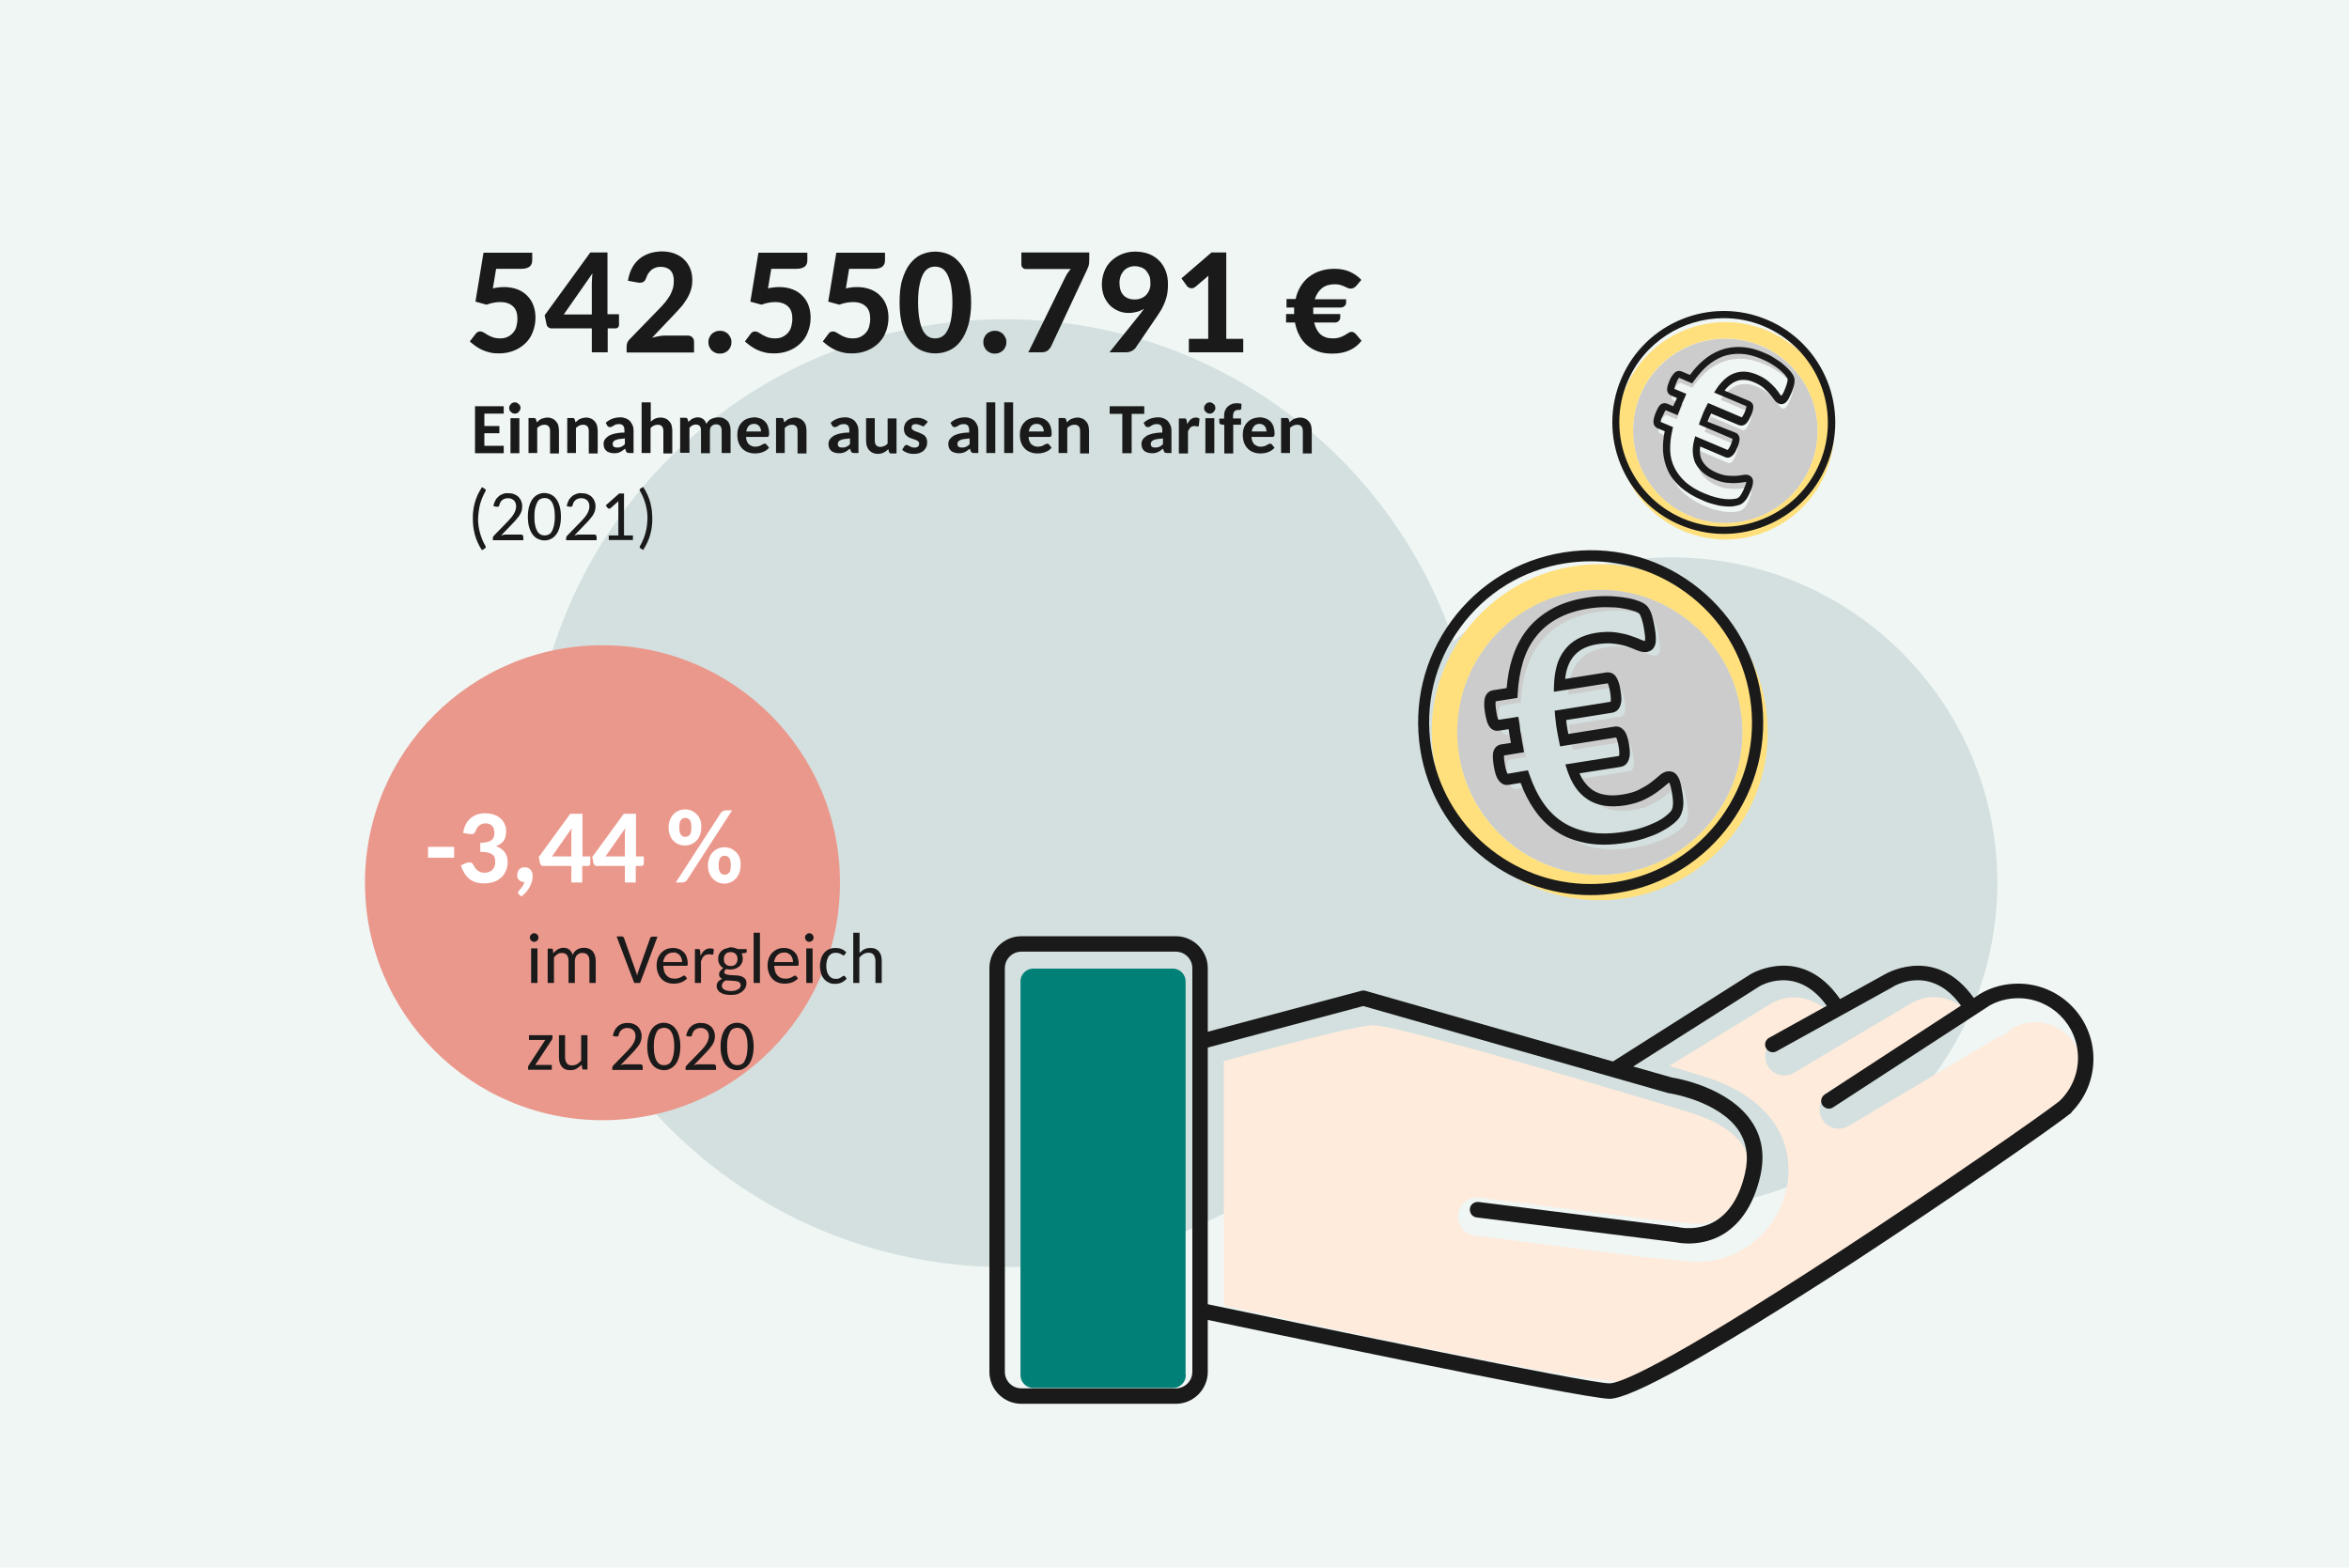
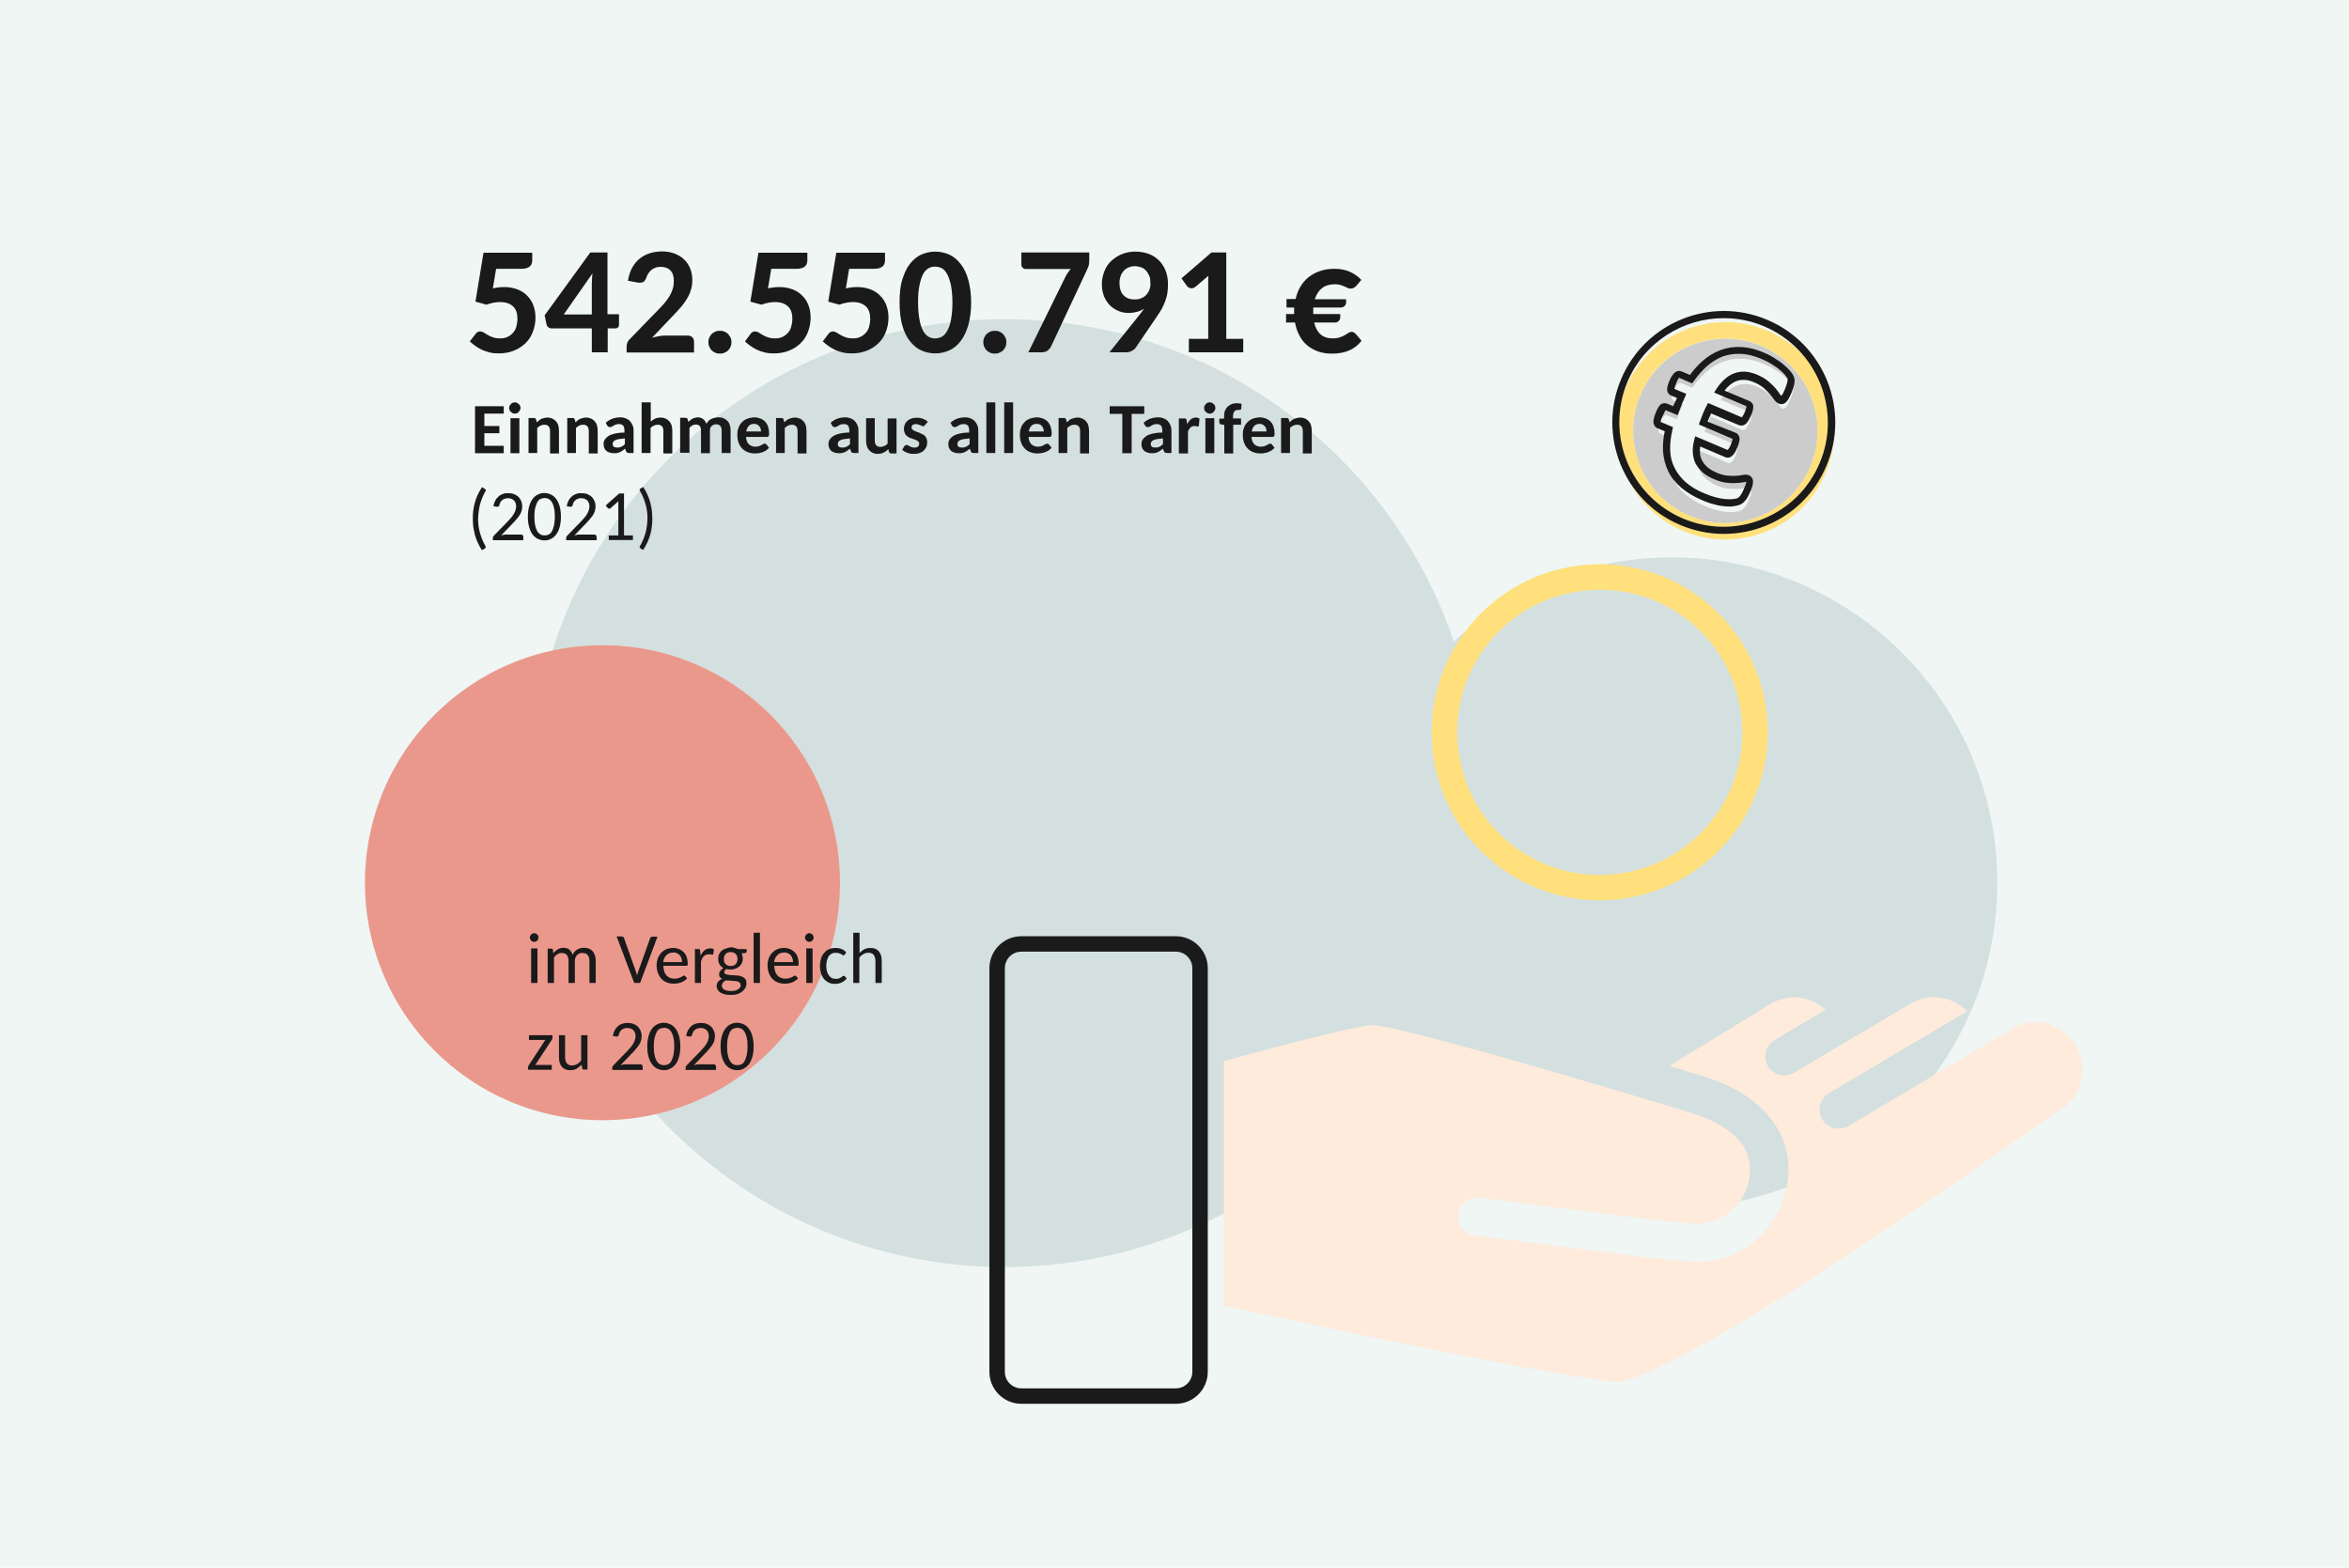
<svg xmlns="http://www.w3.org/2000/svg" xmlns:xlink="http://www.w3.org/1999/xlink" version="1.1" id="Ebene_1" x="0px" y="0px" width="1080px" height="720.8px" viewBox="0 0 1080 720.8" style="enable-background:new 0 0 1080 720.8;" xml:space="preserve">
  <style type="text/css">
	.st0{clip-path:url(#SVGID_2_);}
	.st1{fill:#EFF6F4;}
	.st2{fill:#D3E0DF;}
	.st3{fill:#CCCCCC;}
	.st4{fill:#FFE07D;}
	.st5{fill:#1A1A1A;}
	.st6{fill:#008076;}
	.st7{fill:#FEEBDC;}
	.st8{fill:#EB988C;}
	.st9{fill:#FFFFFF;}
</style>
  <g>
    <g>
      <defs>
        <rect id="SVGID_1_" width="1080" height="722" />
      </defs>
      <clipPath id="SVGID_2_">
        <use xlink:href="#SVGID_1_" style="overflow:visible;" />
      </clipPath>
      <g class="st0">
        <polygon class="st1" points="-24,0 -24,722 1104,722 1104,0 -24,0    " />
      </g>
    </g>
    <g>
      <path class="st2" d="M768.7,555.5c82.6,0,149.6-67,149.6-149.6s-67-149.6-149.6-149.6s-149.6,67-149.6,149.6    S686.1,555.5,768.7,555.5L768.7,555.5z" />
    </g>
    <g>
      <path class="st2" d="M461.9,582.6c120.4,0,217.9-97.6,217.9-217.9s-97.6-217.9-217.9-217.9S244,244.3,244,364.6    S341.6,582.6,461.9,582.6L461.9,582.6z" />
    </g>
    <g>
-       <path class="st3" d="M725.3,271.9c-35.8,5.7-60.2,39.3-54.5,75c5.7,35.8,39.3,60.2,75,54.5c35.8-5.7,60.2-39.3,54.5-75    C794.6,290.7,761,266.2,725.3,271.9L725.3,271.9z M776,375.6c-0.2,1.4-0.6,2.6-1.3,3.5c-0.6,0.9-1.6,1.8-2.9,2.8c-1.3,1-3,2-4.9,3    c-2,1-4.3,1.9-6.9,2.8c-2.6,0.9-5.5,1.5-8.8,2.1c-6.1,1-11.6,1-16.6,0.2c-5-0.8-9.3-2.4-13.2-4.9c-3.8-2.4-7.1-5.6-9.9-9.6    c-2.8-4-5-8.6-6.8-13.9l-7.8,1.2c-0.8,0.1-1.5-0.3-2.2-1.3c-0.7-1-1.2-2.7-1.6-5.2c-0.2-1.2-0.3-2.3-0.4-3.2    c-0.1-0.9,0-1.6,0.1-2.1c0.1-0.5,0.3-1,0.6-1.3c0.3-0.3,0.6-0.5,1-0.5l7.2-1.1c-0.1-0.8-0.3-1.7-0.4-2.5c-0.2-0.9-0.3-1.8-0.5-2.6    c-0.2-1.1-0.3-2.2-0.5-3.2c-0.1-1.1-0.3-2.1-0.4-3l-7.2,1.1c-0.8,0.1-1.5-0.3-2-1.2c-0.5-0.9-1-2.7-1.4-5.2    c-0.2-1.3-0.3-2.4-0.3-3.3c0-0.9,0.1-1.6,0.2-2.2c0.2-0.6,0.4-1,0.7-1.2c0.3-0.3,0.6-0.4,1-0.5l8.4-1.3c0.3-5.4,1.1-10.4,2.5-15    c1.4-4.6,3.5-8.8,6.3-12.4c2.8-3.6,6.3-6.7,10.6-9.1c4.3-2.4,9.5-4.1,15.6-5.1c2.8-0.4,5.6-0.7,8.3-0.7c2.7,0,5.1,0.1,7.4,0.5    c2.2,0.3,4.1,0.7,5.5,1.2c1.5,0.5,2.6,0.9,3.2,1.3c0.7,0.4,1.2,0.8,1.5,1.3c0.4,0.5,0.7,1.1,1,1.8c0.3,0.7,0.6,1.7,0.9,2.8    c0.3,1.1,0.6,2.6,0.8,4.2c0.2,1.5,0.4,2.7,0.4,3.6c0,0.9,0,1.7-0.2,2.3c-0.2,0.6-0.4,1-0.7,1.3c-0.3,0.3-0.7,0.4-1.1,0.5    c-0.9,0.1-1.9-0.1-3.2-0.7c-1.3-0.6-2.8-1.2-4.7-1.8c-1.8-0.6-4-1.1-6.5-1.5c-2.5-0.4-5.3-0.3-8.5,0.2c-3,0.5-5.6,1.3-7.8,2.5    c-2.1,1.2-3.9,2.7-5.3,4.6c-1.4,1.9-2.4,4-3.1,6.5c-0.7,2.4-1,5.1-1.1,8.1l22.2-3.5c0.4-0.1,0.8,0,1.1,0.2c0.4,0.2,0.7,0.5,1,1    c0.3,0.5,0.6,1.1,0.9,2c0.3,0.8,0.5,1.9,0.7,3.2c0.4,2.5,0.4,4.4,0.1,5.4c-0.3,1.1-0.9,1.7-1.7,1.8l-23.9,3.8    c0.1,0.9,0.2,1.8,0.3,2.7c0.1,0.9,0.3,1.9,0.4,3c0.2,1,0.3,1.9,0.5,2.9c0.2,0.9,0.4,1.9,0.6,2.9l23.9-3.8c0.4-0.1,0.8,0,1.2,0.2    c0.4,0.2,0.7,0.5,1,1c0.3,0.5,0.6,1.1,0.9,2c0.3,0.8,0.5,1.9,0.7,3.1c0.4,2.5,0.4,4.3,0.1,5.4c-0.3,1.1-0.9,1.8-1.7,1.9l-22.3,3.5    c0.9,2.7,2,5,3.4,7.1c1.4,2,3,3.7,5,4.9c1.9,1.2,4.2,2.1,6.8,2.5c2.6,0.4,5.6,0.4,9-0.2c3.2-0.5,5.9-1.3,8.1-2.5    c2.2-1.1,4.1-2.3,5.7-3.5c1.6-1.2,2.9-2.3,3.9-3.2c1-0.9,1.9-1.5,2.7-1.6c0.4-0.1,0.8,0,1.2,0.1c0.4,0.2,0.7,0.5,1.1,1.1    c0.3,0.6,0.7,1.4,0.9,2.5c0.3,1.1,0.6,2.6,0.9,4.4C776.1,372.2,776.2,374.1,776,375.6L776,375.6z" />
-     </g>
+       </g>
    <g>
      <path class="st4" d="M723.4,260.4c-42.1,6.7-70.9,46.3-64.2,88.4c6.7,42.1,46.3,70.9,88.4,64.2c42.1-6.7,70.9-46.3,64.2-88.4    C805.2,282.5,765.6,253.7,723.4,260.4L723.4,260.4z M745.8,401.5c-35.8,5.7-69.4-18.7-75-54.5c-5.7-35.8,18.7-69.4,54.5-75    c35.8-5.7,69.4,18.7,75,54.5C806,362.2,781.6,395.8,745.8,401.5L745.8,401.5z" />
    </g>
    <g>
-       <path class="st5" d="M731.3,411.6c-38.3,0-72.1-27.9-78.3-66.9c-3.3-20.9,1.7-41.9,14.2-59s30.8-28.4,51.8-31.7    c20.9-3.3,41.9,1.7,59,14.2c17.1,12.5,28.4,30.8,31.7,51.7c6.8,43.2-22.7,83.9-65.9,90.7C739.5,411.3,735.4,411.6,731.3,411.6z     M731.5,258.1c-3.9,0-7.8,0.3-11.8,0.9c-19.6,3.1-36.8,13.6-48.4,29.7c-11.7,16-16.4,35.6-13.3,55.2c5.8,36.5,37.4,62.6,73.2,62.6    c3.8,0,7.7-0.3,11.7-0.9c40.4-6.4,68.1-44.5,61.7-84.9c-3.1-19.6-13.6-36.8-29.7-48.4C762.1,263,747,258.1,731.5,258.1z     M737.6,388.4c-2.7,0-5.2-0.2-7.6-0.6c-5.2-0.9-10-2.6-14-5.2c-4.1-2.6-7.6-6-10.5-10.2c-2.5-3.6-4.7-7.8-6.4-12.4l-5.6,0.9    c-1,0.2-3.1,0.1-4.7-2.4c-0.9-1.3-1.5-3.3-2-6.2c-0.2-1.3-0.3-2.4-0.4-3.4c-0.1-1.1,0-2,0.1-2.8c0.2-1,0.6-1.8,1.1-2.4    c0.6-0.7,1.5-1.2,2.5-1.4l4.6-0.7c-0.2-0.9-0.3-1.8-0.5-2.6c-0.2-1.1-0.3-2.2-0.5-3.3c0-0.1,0-0.3-0.1-0.4l-4.6,0.7    c-0.9,0.1-3.1,0.2-4.6-2.5c-0.7-1.2-1.2-3.2-1.7-6.1c-0.2-1.4-0.3-2.6-0.3-3.6c0-1.1,0.1-2.1,0.3-2.9c0.3-1,0.8-1.8,1.4-2.4    c0.7-0.6,1.5-1,2.3-1.1l6.3-1c0.4-4.7,1.2-9.3,2.5-13.4c1.5-4.9,3.7-9.3,6.6-13.1c3-3.9,6.8-7.1,11.3-9.7c4.5-2.6,10-4.4,16.4-5.4    c2.9-0.5,5.8-0.7,8.6-0.7c2.8,0,5.4,0.2,7.7,0.5c2.3,0.3,4.3,0.7,5.9,1.2c1.7,0.5,2.9,1,3.8,1.5c1,0.6,1.7,1.2,2.3,2    c0.5,0.7,0.9,1.5,1.3,2.4c0.3,0.8,0.6,1.8,0.9,3.1c0.3,1.2,0.6,2.7,0.9,4.4c0.2,1.6,0.4,2.8,0.4,3.9c0,1.2,0,2.2-0.2,3    c-0.3,1.1-0.8,2-1.5,2.6c-0.7,0.6-1.5,0.9-2.4,1.1c-1.4,0.2-2.9-0.1-4.6-0.8c-1.2-0.5-2.7-1.1-4.4-1.7c-1.7-0.6-3.7-1-6-1.3    c-2.2-0.3-4.8-0.2-7.7,0.2c-2.7,0.4-5,1.2-6.9,2.2c-1.8,1-3.3,2.3-4.5,3.9c-1.2,1.6-2.1,3.5-2.7,5.6c-0.4,1.3-0.6,2.8-0.8,4.3    l18.9-3c0.8-0.1,1.7,0,2.5,0.3c0.9,0.4,1.6,1,2.2,2c0.4,0.7,0.8,1.5,1.1,2.5c0.3,1,0.6,2.2,0.8,3.6c0.5,3,0.5,5.1,0,6.5    c-0.8,2.7-2.7,3.4-3.7,3.6l-21.3,3.4c0,0.1,0,0.1,0,0.2c0.1,0.9,0.2,1.8,0.4,2.9c0.1,0.9,0.3,1.9,0.5,2.8c0,0.2,0.1,0.3,0.1,0.5    l21.3-3.4c0.9-0.1,1.8,0,2.6,0.4c0.8,0.4,1.5,1.1,2.1,1.9c0.4,0.7,0.8,1.5,1.1,2.5c0.3,1,0.6,2.1,0.8,3.5c0.5,2.9,0.5,5,0,6.5    c-0.8,2.8-2.7,3.5-3.7,3.7l-19.1,3c0.6,1.3,1.2,2.5,2,3.6c1.2,1.7,2.6,3.1,4.2,4.2c1.6,1,3.6,1.8,5.8,2.1c2.3,0.4,5,0.3,8.1-0.2    c2.9-0.5,5.4-1.2,7.3-2.2c2.1-1.1,3.9-2.1,5.3-3.2c1.5-1.1,2.8-2.2,3.7-3c1.4-1.3,2.7-2,4-2.2c0.9-0.1,1.8,0,2.6,0.3    c0.9,0.4,1.7,1.1,2.3,2.2c0.5,0.8,0.9,1.8,1.2,3.1c0.3,1.2,0.6,2.7,0.9,4.6l0,0c0.4,2.6,0.5,4.8,0.2,6.5c-0.3,1.8-0.9,3.4-1.7,4.6    c-0.8,1.1-1.9,2.2-3.4,3.3c-1.4,1.1-3.2,2.2-5.3,3.3c-2.1,1.1-4.5,2-7.2,2.9c-2.7,0.9-5.8,1.6-9.1,2.1    C743.9,388.1,740.7,388.4,737.6,388.4z M702.5,354.2l0.7,2c1.7,5,3.9,9.5,6.5,13.2c2.5,3.6,5.6,6.6,9.1,8.8    c3.5,2.2,7.6,3.7,12.1,4.5c4.6,0.8,9.9,0.7,15.7-0.2c3.1-0.5,5.9-1.1,8.3-1.9c2.5-0.8,4.6-1.7,6.5-2.6c1.8-0.9,3.3-1.8,4.5-2.8    c1.1-0.9,1.9-1.6,2.4-2.3c0.4-0.5,0.7-1.3,0.8-2.3c0.2-1.2,0.1-2.8-0.2-4.9v0c-0.3-1.7-0.5-3.1-0.8-4.1c-0.3-1-0.5-1.5-0.6-1.8    c-0.2,0.1-0.6,0.4-1.1,0.8c-1.1,1-2.4,2.1-4.1,3.3c-1.7,1.3-3.7,2.5-6.1,3.7c-2.4,1.2-5.4,2.1-8.8,2.7c-3.6,0.6-6.9,0.6-9.7,0.2    c-2.9-0.5-5.5-1.4-7.7-2.9c-2.2-1.4-4.1-3.3-5.7-5.6c-1.5-2.2-2.7-4.8-3.7-7.7l-0.9-2.8l24.7-3.9c0,0,0-0.1,0-0.1    c0.1-0.3,0.3-1.5-0.2-4.3c-0.2-1.1-0.4-2-0.6-2.7c-0.2-0.8-0.4-1.2-0.6-1.4l-25.7,4.1l-0.5-2.4c-0.2-1-0.4-2-0.6-3    c-0.2-1-0.3-1.9-0.5-2.9c-0.2-1.1-0.3-2.1-0.4-3c-0.1-0.9-0.2-1.8-0.3-2.7l-0.2-2.4l25.7-4.1c0,0,0,0,0-0.1    c0.1-0.2,0.3-1.3-0.2-4.3c-0.2-1.1-0.4-2.1-0.6-2.8c-0.2-0.7-0.4-1.1-0.5-1.3l-24.8,3.9l0.1-3.1c0.1-3.1,0.5-6,1.2-8.6    c0.7-2.7,1.9-5.2,3.5-7.3c1.6-2.2,3.6-3.9,6.1-5.3c2.4-1.3,5.3-2.3,8.5-2.8c3.4-0.5,6.5-0.6,9.2-0.2c2.6,0.4,5,0.9,6.9,1.6    c1.9,0.6,3.5,1.3,4.9,1.9c0.8,0.3,1.3,0.4,1.5,0.5c0-0.2,0.1-0.7,0.1-1.5c0-0.8-0.2-1.9-0.4-3.3c-0.2-1.6-0.5-2.9-0.8-4    c-0.3-1-0.5-1.9-0.8-2.5c-0.2-0.6-0.5-1-0.6-1.2c-0.1-0.1-0.3-0.3-0.8-0.6c-0.3-0.2-1-0.5-2.7-1c-1.3-0.4-3.1-0.8-5.1-1.1    c-2.1-0.3-4.4-0.4-6.9-0.4c-2.5,0-5.2,0.2-7.8,0.6c-5.7,0.9-10.7,2.5-14.7,4.8c-4,2.2-7.2,5-9.8,8.4c-2.6,3.3-4.5,7.2-5.8,11.5    c-1.3,4.4-2.1,9.2-2.4,14.3l-0.1,2.1l-10,1.6c-0.1,0.2-0.1,0.6-0.1,1.4c0,0.7,0.1,1.7,0.3,2.9c0.4,2.7,0.8,3.8,1,4.2l9.2-1.4    l0.4,2.5c0.2,1,0.3,2,0.4,3.1c0.1,1,0.3,2.1,0.5,3.1c0.1,0.8,0.3,1.7,0.4,2.5c0.2,0.9,0.3,1.8,0.5,2.6l0.4,2.5l-9.2,1.5    c0,0.2,0,0.6,0,1.3c0.1,0.8,0.2,1.8,0.4,2.9c0.5,2.8,1,3.8,1.2,4.1c0,0,0,0.1,0.1,0.1L702.5,354.2z M738.9,314L738.9,314    L738.9,314z" />
-     </g>
+       </g>
    <g>
      <path class="st3" d="M809.8,159.1c-21.5-9.1-46.4,0.9-55.6,22.5c-9.1,21.5,0.9,46.4,22.5,55.6c21.5,9.1,46.4-0.9,55.6-22.5    C841.5,193.1,831.4,168.2,809.8,159.1L809.8,159.1z M802.2,233.3c-0.6,0.7-1.2,1.2-1.9,1.5c-0.7,0.3-1.5,0.4-2.6,0.6    c-1.1,0.1-2.3,0.1-3.7,0c-1.4-0.1-3-0.4-4.7-0.8c-1.7-0.4-3.6-1.1-5.5-1.9c-3.7-1.6-6.7-3.4-9.2-5.6c-2.4-2.1-4.3-4.5-5.5-7.2    c-1.3-2.6-2-5.5-2.1-8.6c-0.2-3.1,0.2-6.4,1-10l-4.7-2c-0.5-0.2-0.7-0.7-0.8-1.5c0-0.8,0.3-1.9,0.9-3.4c0.3-0.7,0.6-1.4,0.9-1.9    c0.3-0.5,0.5-0.9,0.8-1.1c0.2-0.3,0.5-0.4,0.7-0.5c0.2-0.1,0.5-0.1,0.8,0.1l4.3,1.8c0.2-0.5,0.4-1,0.6-1.5    c0.2-0.5,0.4-1.1,0.6-1.6c0.3-0.7,0.6-1.3,0.8-1.9c0.3-0.6,0.6-1.2,0.8-1.8l-4.3-1.8c-0.5-0.2-0.7-0.7-0.7-1.4    c0-0.7,0.4-1.8,1-3.3c0.3-0.8,0.6-1.4,1-1.9c0.3-0.5,0.6-0.9,0.9-1.1c0.3-0.2,0.5-0.4,0.8-0.4c0.3,0,0.5,0,0.7,0.1l5,2.1    c2-2.9,4.1-5.3,6.5-7.4c2.4-2.1,4.9-3.6,7.7-4.6c2.8-1,5.7-1.5,8.9-1.3c3.2,0.1,6.6,1,10.3,2.6c1.7,0.7,3.3,1.5,4.8,2.5    c1.5,0.9,2.8,1.8,3.9,2.8c1.1,0.9,2,1.8,2.6,2.5c0.7,0.8,1.1,1.4,1.3,1.8c0.2,0.4,0.4,0.9,0.4,1.2c0,0.4,0,0.8-0.1,1.3    c-0.1,0.5-0.3,1.1-0.5,1.8c-0.2,0.7-0.6,1.6-1,2.6c-0.4,0.9-0.7,1.6-1,2.1c-0.3,0.5-0.6,0.9-0.9,1.2c-0.3,0.3-0.6,0.4-0.8,0.5    c-0.3,0-0.5,0-0.8-0.1c-0.5-0.2-1-0.7-1.5-1.5c-0.5-0.8-1.2-1.6-2-2.6c-0.8-1-1.8-2-3.1-3c-1.2-1-2.8-2-4.8-2.8    c-1.8-0.8-3.5-1.2-5.1-1.3c-1.6-0.1-3.1,0.2-4.5,0.7c-1.4,0.6-2.7,1.4-3.9,2.5c-1.2,1.1-2.3,2.5-3.4,4l13.4,5.7    c0.2,0.1,0.4,0.3,0.6,0.5c0.2,0.2,0.2,0.5,0.2,0.9c0,0.4-0.1,0.8-0.2,1.4c-0.1,0.6-0.4,1.2-0.7,2c-0.7,1.5-1.2,2.5-1.8,3    c-0.5,0.5-1.1,0.6-1.6,0.4l-14.4-6.1c-0.3,0.5-0.5,1-0.7,1.6c-0.2,0.5-0.5,1.1-0.8,1.8c-0.2,0.6-0.5,1.2-0.7,1.7    c-0.2,0.6-0.5,1.2-0.7,1.8l14.4,6.1c0.2,0.1,0.4,0.3,0.6,0.5c0.1,0.2,0.2,0.5,0.2,0.9c0,0.4-0.1,0.8-0.2,1.4    c-0.1,0.6-0.4,1.2-0.7,2c-0.6,1.5-1.2,2.5-1.8,3c-0.6,0.5-1.1,0.7-1.6,0.5l-13.4-5.7c-0.4,1.8-0.6,3.4-0.6,5c0.1,1.6,0.4,3,1,4.4    c0.6,1.3,1.6,2.6,2.9,3.7c1.3,1.1,2.9,2.1,5,3c1.9,0.8,3.7,1.3,5.3,1.4c1.6,0.1,3.1,0.2,4.3,0.1c1.3-0.1,2.4-0.2,3.3-0.4    c0.9-0.2,1.6-0.1,2,0.1c0.3,0.1,0.5,0.3,0.6,0.5c0.2,0.2,0.2,0.5,0.2,1c0,0.4-0.1,1-0.3,1.7c-0.2,0.7-0.6,1.6-1,2.7    C803.4,231.5,802.8,232.6,802.2,233.3L802.2,233.3z" />
    </g>
    <g>
      <path class="st4" d="M812.8,152.1c-25.4-10.8-54.7,1.1-65.5,26.5c-10.8,25.4,1.1,54.7,26.5,65.5c25.4,10.8,54.7-1.1,65.5-26.5    S838.2,162.9,812.8,152.1L812.8,152.1z M776.7,237.1c-21.5-9.1-31.6-34-22.5-55.6c9.1-21.5,34-31.6,55.6-22.5    c21.5,9.1,31.6,34,22.5,55.6C823.2,236.2,798.3,246.3,776.7,237.1L776.7,237.1z" />
    </g>
    <g>
      <path class="st5" d="M792.5,245.5c-6.8,0-13.6-1.4-20-4.1c-26-11-38.2-41.2-27.1-67.2c11-26,41.2-38.2,67.2-27.1    c26,11,38.2,41.2,27.1,67.2l0,0c-5.3,12.6-15.3,22.4-28,27.5C805.5,244.3,799,245.5,792.5,245.5z M792.5,146.3    c-18.7,0-36.5,11-44.2,29.2c-10.3,24.3,1.1,52.5,25.4,62.9c11.8,5,24.8,5.1,36.7,0.3c11.9-4.8,21.2-13.9,26.2-25.7    c10.3-24.3-1.1-52.5-25.4-62.9C805.1,147.5,798.8,146.3,792.5,146.3z M795.3,232.9c-0.7,0-1.5,0-2.3-0.1c-1.5-0.1-3.2-0.4-4.9-0.9    c-1.8-0.4-3.7-1.1-5.7-2c-3.8-1.6-7-3.6-9.6-5.8c-2.6-2.3-4.6-4.8-5.9-7.6c-1.3-2.8-2.1-5.9-2.3-9.2c-0.1-2.8,0.1-5.9,0.8-9    l-3.4-1.4c-0.6-0.3-1.7-1-1.8-2.9c0-1,0.3-2.3,1-4.1c0.3-0.8,0.7-1.5,0.9-2c0.3-0.6,0.7-1.1,1-1.5c0.4-0.5,0.9-0.8,1.5-0.9    c0.6-0.2,1.2-0.1,1.9,0.1l2.8,1.2c0.2-0.5,0.4-1.1,0.7-1.6c0.3-0.7,0.6-1.3,0.9-1.9c0-0.1,0.1-0.2,0.1-0.3l-2.8-1.2    c-0.5-0.2-1.8-1-1.7-2.9c0-0.9,0.4-2.2,1.1-3.9c0.4-0.9,0.7-1.6,1.1-2.1c0.4-0.6,0.8-1.1,1.2-1.5c0.5-0.4,1-0.7,1.6-0.8    c0.6-0.1,1.1,0,1.7,0.2l3.8,1.6c1.8-2.5,3.8-4.7,5.9-6.5c2.5-2.2,5.2-3.8,8.1-4.9c2.9-1.1,6.2-1.6,9.5-1.4c3.3,0.1,7,1,10.8,2.7    c1.8,0.7,3.4,1.6,4.9,2.6c1.5,0.9,2.9,1.9,4,2.9c1.2,1,2.1,1.9,2.8,2.7c0.7,0.9,1.2,1.5,1.5,2.1c0.3,0.6,0.5,1.3,0.6,1.9    c0,0.5,0,1.1-0.1,1.8c-0.1,0.6-0.3,1.2-0.5,2c-0.2,0.8-0.6,1.7-1,2.7c-0.4,0.9-0.8,1.7-1.1,2.3c-0.4,0.7-0.8,1.2-1.2,1.6    c-0.5,0.5-1.1,0.8-1.7,0.9c-0.6,0.1-1.1,0-1.7-0.2c-0.8-0.4-1.6-1-2.3-2.1c-0.5-0.7-1.1-1.5-1.9-2.4c-0.7-0.9-1.7-1.8-2.8-2.8    c-1.1-0.9-2.6-1.8-4.3-2.5c-1.6-0.7-3.1-1.1-4.5-1.1c-1.3-0.1-2.6,0.1-3.8,0.6c-1.2,0.5-2.3,1.2-3.4,2.2c-0.7,0.6-1.3,1.3-1.9,2.1    l11.4,4.8c0.5,0.2,0.9,0.6,1.3,1c0.4,0.5,0.5,1.1,0.5,1.8c0,0.5-0.1,1.1-0.3,1.8c-0.2,0.6-0.4,1.4-0.8,2.2    c-0.8,1.8-1.5,2.9-2.2,3.6c-1.4,1.2-2.6,0.9-3.3,0.7l-12.8-5.4c0,0,0,0.1,0,0.1c-0.2,0.5-0.5,1.1-0.8,1.7    c-0.2,0.6-0.5,1.1-0.7,1.7c0,0.1-0.1,0.2-0.1,0.3L798,199c0.5,0.2,1,0.6,1.3,1.1c0.3,0.5,0.5,1.1,0.5,1.8c0,0.5-0.1,1.1-0.3,1.8    c-0.2,0.6-0.4,1.4-0.8,2.2c-0.7,1.8-1.4,2.9-2.2,3.6c-1.4,1.3-2.7,1-3.3,0.7l-11.5-4.9c-0.1,0.9-0.2,1.8-0.1,2.6    c0,1.3,0.3,2.6,0.9,3.7c0.5,1.1,1.4,2.2,2.4,3.1c1.1,1,2.6,1.9,4.5,2.7c1.7,0.7,3.3,1.2,4.8,1.3c1.5,0.1,2.8,0.2,4,0.1    c1.2-0.1,2.3-0.2,3.1-0.4c1.2-0.2,2.2-0.2,2.9,0.2c0.5,0.2,1,0.6,1.3,1.1c0.4,0.5,0.5,1.2,0.5,2c0,0.6-0.2,1.3-0.4,2.1    c-0.2,0.8-0.6,1.7-1.1,2.8v0c-0.7,1.6-1.4,2.8-2.1,3.6c-0.8,0.9-1.6,1.6-2.5,1.9c-0.8,0.3-1.8,0.5-3,0.7    C796.5,232.9,795.9,232.9,795.3,232.9z M763.5,194l5.7,2.4l-0.3,1.4c-0.8,3.3-1.1,6.5-1,9.4c0.1,2.9,0.8,5.5,2,7.9    c1.2,2.4,2.9,4.6,5.1,6.6c2.3,2,5.2,3.8,8.7,5.2c1.9,0.8,3.6,1.4,5.2,1.8c1.6,0.4,3.1,0.7,4.4,0.8c1.3,0.1,2.5,0.1,3.4,0    c0.9-0.1,1.6-0.2,2.1-0.4c0.4-0.2,0.8-0.5,1.2-1c0.5-0.6,1-1.5,1.6-2.8v0c0.4-1,0.8-1.9,1-2.5c0.2-0.6,0.3-1,0.3-1.2    c-0.2,0-0.4,0-0.9,0.1c-0.9,0.2-2.1,0.3-3.4,0.4c-1.4,0.1-2.9,0.1-4.6-0.1c-1.8-0.2-3.7-0.7-5.8-1.6c-2.2-0.9-4-2-5.4-3.2    c-1.4-1.3-2.5-2.7-3.3-4.2c-0.7-1.5-1.1-3.2-1.2-5c-0.1-1.7,0.1-3.6,0.6-5.5l0.5-1.9l14.9,6.3c0,0,0,0,0.1-0.1    c0.2-0.2,0.7-0.7,1.4-2.4c0.3-0.7,0.5-1.2,0.6-1.7c0.1-0.5,0.2-0.8,0.2-0.9l-15.5-6.6l0.5-1.5c0.2-0.6,0.5-1.3,0.7-1.8    c0.2-0.6,0.5-1.2,0.7-1.8c0.3-0.7,0.5-1.3,0.8-1.8c0.2-0.5,0.5-1.1,0.8-1.6l0.7-1.4l15.5,6.6c0,0,0,0,0,0c0.1-0.1,0.6-0.6,1.4-2.4    c0.3-0.7,0.5-1.3,0.6-1.8c0.1-0.4,0.1-0.7,0.2-0.9l-14.9-6.3l1.1-1.7c1.1-1.7,2.3-3.1,3.6-4.3c1.3-1.2,2.8-2.2,4.4-2.8    c1.6-0.6,3.3-0.9,5.1-0.8c1.8,0.1,3.7,0.6,5.6,1.4c2.1,0.9,3.8,1.9,5.1,3c1.3,1.1,2.4,2.2,3.3,3.2c0.8,1,1.5,1.9,2,2.7    c0.3,0.5,0.5,0.7,0.7,0.8c0.1-0.1,0.3-0.4,0.6-0.8c0.3-0.5,0.6-1.1,0.9-1.9c0.4-0.9,0.7-1.8,0.9-2.4c0.2-0.7,0.4-1.2,0.4-1.6    c0.1-0.4,0.1-0.7,0.1-0.9c0-0.1,0-0.3-0.2-0.6c-0.1-0.2-0.4-0.6-1.1-1.5c-0.6-0.7-1.4-1.5-2.4-2.3c-1-0.9-2.3-1.7-3.7-2.6    c-1.4-0.9-2.9-1.6-4.5-2.3c-3.5-1.5-6.7-2.3-9.7-2.4c-2.9-0.1-5.7,0.3-8.2,1.2c-2.5,1-4.9,2.4-7.1,4.3c-2.2,1.9-4.3,4.3-6.2,7    l-0.8,1.1l-6-2.6c-0.1,0.1-0.3,0.3-0.5,0.7c-0.3,0.4-0.5,1-0.8,1.7c-0.7,1.6-0.8,2.3-0.9,2.7l5.5,2.3l-0.6,1.5    c-0.3,0.6-0.5,1.2-0.8,1.8c-0.3,0.6-0.6,1.2-0.8,1.9c-0.2,0.5-0.4,1-0.6,1.5c-0.2,0.6-0.4,1.1-0.6,1.6l-0.6,1.5l-5.5-2.3    c-0.1,0.1-0.2,0.3-0.4,0.7c-0.2,0.4-0.5,1-0.8,1.7C763.5,192.9,763.5,193.7,763.5,194C763.5,193.9,763.5,193.9,763.5,194z     M800.6,192.1L800.6,192.1L800.6,192.1z M771.8,173.8L771.8,173.8L771.8,173.8z" />
    </g>
    <g>
      <path class="st5" d="M218.4,186.8v21.6h13.2l0-3.4h-8.9v-5.8h6.9v-3.3h-6.9v-5.7h8.9v-3.4H218.4L218.4,186.8z M234.7,192.3v16.1    h4.1v-16.1H234.7L234.7,192.3z M239.1,186.6c-0.1-0.3-0.3-0.6-0.6-0.8c-0.2-0.2-0.5-0.4-0.8-0.6c-0.3-0.1-0.7-0.2-1-0.2    c-0.3,0-0.7,0.1-1,0.2c-0.3,0.1-0.6,0.3-0.8,0.6c-0.2,0.2-0.4,0.5-0.6,0.8c-0.1,0.3-0.2,0.6-0.2,1c0,0.4,0.1,0.7,0.2,1    c0.1,0.3,0.3,0.6,0.6,0.8c0.2,0.2,0.5,0.4,0.8,0.6c0.3,0.1,0.6,0.2,1,0.2c0.4,0,0.7-0.1,1-0.2c0.3-0.1,0.6-0.3,0.8-0.6    c0.2-0.2,0.4-0.5,0.6-0.8c0.1-0.3,0.2-0.6,0.2-1C239.3,187.3,239.3,186.9,239.1,186.6L239.1,186.6z M247,208.4v-11.6    c0.5-0.5,1-0.9,1.6-1.1c0.5-0.3,1.1-0.4,1.8-0.4c0.8,0,1.5,0.3,1.9,0.8c0.4,0.5,0.6,1.2,0.6,2.1v10.3h4.1v-10.3    c0-0.9-0.1-1.7-0.3-2.5c-0.2-0.8-0.6-1.4-1-1.9c-0.5-0.5-1-1-1.7-1.3c-0.7-0.3-1.4-0.5-2.3-0.5c-0.5,0-1,0.1-1.5,0.2    c-0.4,0.1-0.9,0.3-1.3,0.4c-0.4,0.2-0.8,0.4-1.1,0.7c-0.3,0.3-0.7,0.6-1,0.9l-0.3-1.2c-0.1-0.2-0.2-0.4-0.3-0.6    c-0.2-0.1-0.4-0.2-0.7-0.2h-2.5v16.1H247L247,208.4z M264.8,208.4v-11.6c0.5-0.5,1-0.9,1.6-1.1c0.5-0.3,1.1-0.4,1.8-0.4    c0.8,0,1.5,0.3,1.9,0.8c0.4,0.5,0.6,1.2,0.6,2.1v10.3h4.1v-10.3c0-0.9-0.1-1.7-0.3-2.5c-0.2-0.8-0.6-1.4-1-1.9    c-0.5-0.5-1-1-1.7-1.3c-0.7-0.3-1.4-0.5-2.3-0.5c-0.5,0-1,0.1-1.5,0.2c-0.4,0.1-0.9,0.3-1.3,0.4c-0.4,0.2-0.8,0.4-1.1,0.7    c-0.3,0.3-0.7,0.6-1,0.9l-0.3-1.2c-0.1-0.2-0.2-0.4-0.3-0.6c-0.2-0.1-0.4-0.2-0.7-0.2h-2.5v16.1H264.8L264.8,208.4z M291.3,208.4    v-10.2c0-0.9-0.1-1.8-0.4-2.5c-0.3-0.8-0.7-1.4-1.2-2c-0.5-0.6-1.2-1-1.9-1.3c-0.7-0.3-1.6-0.5-2.5-0.5c-1.3,0-2.5,0.2-3.7,0.6    c-1.1,0.4-2.2,1.1-3.1,1.9l0.7,1.3c0.1,0.2,0.3,0.4,0.5,0.5c0.2,0.1,0.4,0.2,0.7,0.2c0.3,0,0.6-0.1,0.9-0.2    c0.3-0.1,0.5-0.3,0.8-0.5c0.3-0.2,0.7-0.3,1-0.5c0.4-0.1,0.9-0.2,1.5-0.2c0.8,0,1.4,0.2,1.9,0.7c0.4,0.5,0.6,1.3,0.6,2.3v0.9    c-1.8,0-3.3,0.2-4.6,0.5c-1.2,0.3-2.2,0.7-2.9,1.2c-0.7,0.5-1.2,1-1.6,1.6c-0.3,0.6-0.5,1.2-0.5,1.8c0,0.7,0.1,1.3,0.3,1.9    c0.2,0.5,0.5,1,1,1.4c0.4,0.4,0.9,0.6,1.5,0.8c0.6,0.2,1.2,0.3,1.9,0.3c0.6,0,1.1,0,1.5-0.1c0.5-0.1,0.9-0.2,1.3-0.4    c0.4-0.2,0.8-0.4,1.2-0.7c0.4-0.3,0.8-0.6,1.2-0.9l0.4,1.1c0.1,0.3,0.3,0.6,0.5,0.7c0.2,0.1,0.5,0.2,0.9,0.2H291.3L291.3,208.4z     M282.2,205.4c-0.4-0.3-0.5-0.7-0.5-1.4c0-0.3,0.1-0.6,0.3-0.9c0.2-0.3,0.5-0.5,0.9-0.7c0.4-0.2,1-0.4,1.7-0.5    c0.7-0.1,1.6-0.2,2.7-0.3v2.6c-0.5,0.6-1.1,1-1.6,1.2c-0.5,0.3-1.2,0.4-1.9,0.4C283.1,205.8,282.6,205.7,282.2,205.4L282.2,205.4z     M299.1,208.4v-11.6c0.5-0.5,1-0.9,1.6-1.1c0.5-0.3,1.1-0.4,1.8-0.4c0.8,0,1.5,0.3,1.9,0.8c0.4,0.5,0.6,1.2,0.6,2.1v10.3h4.1    v-10.3c0-0.9-0.1-1.7-0.3-2.5c-0.2-0.8-0.6-1.4-1-1.9c-0.5-0.5-1-1-1.7-1.3c-0.7-0.3-1.4-0.5-2.3-0.5c-1,0-1.9,0.2-2.6,0.5    c-0.7,0.3-1.4,0.8-2,1.4V185H295v23.3H299.1L299.1,208.4z M317,208.4v-11.7c0.4-0.5,0.9-0.8,1.3-1.1c0.5-0.2,1-0.4,1.5-0.4    c0.8,0,1.5,0.2,1.9,0.7c0.4,0.4,0.6,1.2,0.6,2.2v10.3h4.1v-10.3c0-0.5,0.1-0.9,0.2-1.3c0.1-0.4,0.3-0.7,0.6-0.9    c0.3-0.2,0.5-0.4,0.9-0.6c0.3-0.1,0.7-0.2,1.1-0.2c1.7,0,2.6,1,2.6,2.9v10.3h4.1v-10.3c0-1-0.1-1.8-0.4-2.6    c-0.2-0.8-0.6-1.4-1.1-1.9c-0.5-0.5-1.1-0.9-1.8-1.2c-0.7-0.3-1.5-0.4-2.4-0.4c-0.5,0-1,0.1-1.6,0.2c-0.5,0.1-1,0.3-1.5,0.5    c-0.5,0.2-0.9,0.5-1.3,0.9c-0.4,0.4-0.7,0.8-1,1.4c-0.3-0.9-0.8-1.6-1.5-2.2c-0.7-0.5-1.5-0.8-2.5-0.8c-0.5,0-0.9,0.1-1.3,0.2    c-0.4,0.1-0.8,0.3-1.1,0.4c-0.4,0.2-0.7,0.4-1,0.7c-0.3,0.3-0.6,0.5-0.9,0.8l-0.3-1.1c-0.1-0.2-0.2-0.4-0.3-0.6    c-0.2-0.1-0.4-0.2-0.7-0.2h-2.5v16.1H317L317,208.4z M343.4,192.6c-1,0.4-1.8,1-2.4,1.7c-0.7,0.7-1.2,1.6-1.5,2.5    c-0.4,1-0.5,2-0.5,3.1c0,1.4,0.2,2.7,0.6,3.7c0.4,1.1,1,2,1.7,2.7c0.7,0.7,1.6,1.3,2.5,1.6c1,0.4,2,0.6,3.1,0.6    c0.6,0,1.1,0,1.7-0.1c0.6-0.1,1.2-0.2,1.8-0.4c0.6-0.2,1.1-0.5,1.7-0.8c0.5-0.3,1-0.8,1.5-1.3l-1.2-1.5c-0.2-0.2-0.4-0.4-0.7-0.4    c-0.2,0-0.5,0.1-0.8,0.2s-0.6,0.3-0.9,0.5c-0.3,0.2-0.7,0.3-1.2,0.5c-0.4,0.1-1,0.2-1.6,0.2c-0.6,0-1.1-0.1-1.6-0.3    c-0.5-0.2-0.9-0.5-1.3-0.8c-0.4-0.4-0.6-0.8-0.9-1.4c-0.2-0.6-0.4-1.3-0.4-2h9.6c0.2,0,0.3,0,0.5-0.1c0.1,0,0.2-0.1,0.3-0.3    c0.1-0.1,0.1-0.3,0.2-0.5c0-0.2,0-0.5,0-0.8c0-1.2-0.2-2.2-0.5-3.1c-0.3-0.9-0.8-1.7-1.4-2.3c-0.6-0.6-1.4-1.1-2.2-1.4    c-0.9-0.3-1.8-0.5-2.8-0.5C345.4,192,344.4,192.2,343.4,192.6L343.4,192.6z M348.1,195.2c0.4,0.2,0.7,0.4,1,0.8    c0.3,0.3,0.5,0.7,0.6,1.1c0.1,0.4,0.2,0.9,0.2,1.3h-6.8c0.2-1.1,0.6-2,1.2-2.6c0.6-0.6,1.4-0.9,2.5-0.9    C347.3,194.9,347.7,195,348.1,195.2L348.1,195.2z M360.8,208.4v-11.6c0.5-0.5,1-0.9,1.6-1.1c0.5-0.3,1.1-0.4,1.8-0.4    c0.8,0,1.5,0.3,1.9,0.8c0.4,0.5,0.6,1.2,0.6,2.1v10.3h4.1v-10.3c0-0.9-0.1-1.7-0.3-2.5c-0.2-0.8-0.6-1.4-1-1.9    c-0.5-0.5-1-1-1.7-1.3c-0.7-0.3-1.4-0.5-2.3-0.5c-0.5,0-1,0.1-1.5,0.2c-0.4,0.1-0.9,0.3-1.3,0.4c-0.4,0.2-0.8,0.4-1.1,0.7    c-0.3,0.3-0.7,0.6-1,0.9l-0.3-1.2c-0.1-0.2-0.2-0.4-0.3-0.6c-0.2-0.1-0.4-0.2-0.7-0.2h-2.5v16.1H360.8L360.8,208.4z M394.7,208.4    v-10.2c0-0.9-0.1-1.8-0.4-2.5c-0.3-0.8-0.7-1.4-1.2-2c-0.5-0.6-1.2-1-1.9-1.3c-0.7-0.3-1.6-0.5-2.5-0.5c-1.3,0-2.5,0.2-3.7,0.6    c-1.1,0.4-2.2,1.1-3.1,1.9l0.7,1.3c0.1,0.2,0.3,0.4,0.5,0.5c0.2,0.1,0.4,0.2,0.7,0.2c0.3,0,0.6-0.1,0.9-0.2    c0.3-0.1,0.5-0.3,0.8-0.5c0.3-0.2,0.7-0.3,1-0.5c0.4-0.1,0.9-0.2,1.5-0.2c0.8,0,1.4,0.2,1.9,0.7c0.4,0.5,0.6,1.3,0.6,2.3v0.9    c-1.8,0-3.3,0.2-4.6,0.5c-1.2,0.3-2.2,0.7-2.9,1.2c-0.7,0.5-1.2,1-1.6,1.6c-0.3,0.6-0.5,1.2-0.5,1.8c0,0.7,0.1,1.3,0.3,1.9    c0.2,0.5,0.5,1,1,1.4c0.4,0.4,0.9,0.6,1.5,0.8c0.6,0.2,1.2,0.3,1.9,0.3c0.6,0,1.1,0,1.5-0.1c0.5-0.1,0.9-0.2,1.3-0.4    c0.4-0.2,0.8-0.4,1.2-0.7c0.4-0.3,0.8-0.6,1.2-0.9l0.4,1.1c0.1,0.3,0.3,0.6,0.5,0.7c0.2,0.1,0.5,0.2,0.9,0.2H394.7L394.7,208.4z     M385.7,205.4c-0.4-0.3-0.5-0.7-0.5-1.4c0-0.3,0.1-0.6,0.3-0.9c0.2-0.3,0.5-0.5,0.9-0.7c0.4-0.2,1-0.4,1.7-0.5    c0.7-0.1,1.6-0.2,2.7-0.3v2.6c-0.5,0.6-1.1,1-1.6,1.2c-0.5,0.3-1.2,0.4-1.9,0.4C386.5,205.8,386,205.7,385.7,205.4L385.7,205.4z     M398.2,192.3v10.2c0,0.9,0.1,1.7,0.3,2.5c0.2,0.7,0.6,1.4,1,1.9c0.5,0.5,1,1,1.7,1.3c0.7,0.3,1.4,0.5,2.3,0.5    c1.1,0,2-0.2,2.8-0.6c0.8-0.4,1.5-0.9,2.1-1.6l0.3,1.2c0.1,0.2,0.2,0.4,0.3,0.6c0.2,0.1,0.4,0.2,0.7,0.2h2.5v-16.1h-4.1v11.6    c-0.5,0.5-1,0.9-1.6,1.1c-0.6,0.3-1.1,0.4-1.8,0.4c-0.8,0-1.5-0.3-1.9-0.8c-0.4-0.5-0.6-1.2-0.6-2.2v-10.2H398.2L398.2,192.3z     M426.6,194c-0.3-0.3-0.6-0.6-1-0.8c-0.4-0.2-0.8-0.5-1.2-0.6c-0.4-0.2-0.9-0.3-1.4-0.4c-0.5-0.1-1-0.1-1.5-0.1    c-1,0-1.8,0.1-2.6,0.4c-0.7,0.3-1.3,0.6-1.8,1.1c-0.5,0.5-0.9,1-1.1,1.6c-0.2,0.6-0.4,1.2-0.4,1.9c0,1,0.2,1.7,0.5,2.3    s0.8,1.1,1.3,1.4c0.5,0.4,1.1,0.6,1.7,0.8c0.6,0.2,1.2,0.4,1.7,0.6c0.5,0.2,1,0.4,1.3,0.7c0.4,0.3,0.5,0.6,0.5,1.1    c0,0.2,0,0.4-0.1,0.7c-0.1,0.2-0.2,0.4-0.4,0.6c-0.2,0.2-0.4,0.3-0.7,0.4c-0.3,0.1-0.6,0.1-1,0.1c-0.5,0-1-0.1-1.3-0.2    c-0.3-0.1-0.6-0.3-0.9-0.4c-0.2-0.2-0.5-0.3-0.7-0.4c-0.2-0.1-0.4-0.2-0.7-0.2c-0.3,0-0.5,0.1-0.6,0.2c-0.2,0.1-0.3,0.3-0.4,0.4    l-1,1.6c0.3,0.3,0.6,0.5,1,0.8c0.4,0.2,0.8,0.4,1.3,0.6c0.5,0.2,1,0.3,1.5,0.4c0.5,0.1,1,0.1,1.5,0.1c1,0,1.9-0.1,2.7-0.4    c0.8-0.3,1.4-0.6,1.9-1.1c0.5-0.5,0.9-1,1.2-1.7c0.3-0.7,0.4-1.4,0.4-2.2c0-0.6-0.1-1.2-0.3-1.7c-0.2-0.5-0.5-0.9-0.8-1.2    c-0.3-0.3-0.7-0.6-1.2-0.8c-0.4-0.2-0.9-0.4-1.3-0.6c-0.5-0.2-0.9-0.3-1.3-0.5c-0.4-0.1-0.8-0.3-1.2-0.5c-0.3-0.2-0.6-0.4-0.8-0.6    c-0.2-0.2-0.3-0.5-0.3-0.8c0-0.5,0.2-0.9,0.5-1.2c0.4-0.3,0.9-0.4,1.5-0.4c0.4,0,0.8,0.1,1.1,0.2c0.3,0.1,0.6,0.2,0.9,0.3    c0.3,0.1,0.5,0.2,0.7,0.3c0.2,0.1,0.4,0.2,0.6,0.2c0.2,0,0.3,0,0.5-0.1c0.1-0.1,0.2-0.2,0.3-0.4L426.6,194L426.6,194z     M449.8,208.4v-10.2c0-0.9-0.1-1.8-0.4-2.5c-0.3-0.8-0.7-1.4-1.2-2c-0.5-0.6-1.2-1-1.9-1.3c-0.7-0.3-1.6-0.5-2.5-0.5    c-1.3,0-2.5,0.2-3.7,0.6c-1.1,0.4-2.2,1.1-3.1,1.9l0.7,1.3c0.1,0.2,0.3,0.4,0.5,0.5c0.2,0.1,0.4,0.2,0.7,0.2    c0.3,0,0.6-0.1,0.9-0.2c0.3-0.1,0.5-0.3,0.8-0.5c0.3-0.2,0.7-0.3,1-0.5c0.4-0.1,0.9-0.2,1.5-0.2c0.8,0,1.4,0.2,1.9,0.7    c0.4,0.5,0.6,1.3,0.6,2.3v0.9c-1.8,0-3.3,0.2-4.6,0.5c-1.2,0.3-2.2,0.7-2.9,1.2c-0.7,0.5-1.2,1-1.6,1.6c-0.3,0.6-0.5,1.2-0.5,1.8    c0,0.7,0.1,1.3,0.3,1.9c0.2,0.5,0.5,1,1,1.4c0.4,0.4,0.9,0.6,1.5,0.8c0.6,0.2,1.2,0.3,1.9,0.3c0.6,0,1.1,0,1.5-0.1    c0.5-0.1,0.9-0.2,1.3-0.4c0.4-0.2,0.8-0.4,1.2-0.7c0.4-0.3,0.8-0.6,1.2-0.9l0.4,1.1c0.1,0.3,0.3,0.6,0.5,0.7    c0.2,0.1,0.5,0.2,0.9,0.2H449.8L449.8,208.4z M440.7,205.4c-0.4-0.3-0.5-0.7-0.5-1.4c0-0.3,0.1-0.6,0.3-0.9    c0.2-0.3,0.5-0.5,0.9-0.7c0.4-0.2,1-0.4,1.7-0.5c0.7-0.1,1.6-0.2,2.7-0.3v2.6c-0.5,0.6-1.1,1-1.6,1.2c-0.5,0.3-1.2,0.4-1.9,0.4    C441.6,205.8,441.1,205.7,440.7,205.4L440.7,205.4z M453.5,185v23.3h4.1V185H453.5L453.5,185z M461.7,185v23.3h4.1V185H461.7    L461.7,185z M473.3,192.6c-1,0.4-1.8,1-2.4,1.7c-0.7,0.7-1.2,1.6-1.5,2.5c-0.4,1-0.5,2-0.5,3.1c0,1.4,0.2,2.7,0.6,3.7    c0.4,1.1,1,2,1.7,2.7c0.7,0.7,1.6,1.3,2.5,1.6c1,0.4,2,0.6,3.1,0.6c0.6,0,1.1,0,1.7-0.1c0.6-0.1,1.2-0.2,1.8-0.4    c0.6-0.2,1.1-0.5,1.7-0.8c0.5-0.3,1-0.8,1.5-1.3l-1.2-1.5c-0.2-0.2-0.4-0.4-0.7-0.4c-0.2,0-0.5,0.1-0.8,0.2s-0.6,0.3-0.9,0.5    c-0.3,0.2-0.7,0.3-1.2,0.5c-0.4,0.1-1,0.2-1.6,0.2c-0.6,0-1.1-0.1-1.6-0.3c-0.5-0.2-0.9-0.5-1.3-0.8c-0.4-0.4-0.6-0.8-0.9-1.4    c-0.2-0.6-0.4-1.3-0.4-2h9.6c0.2,0,0.3,0,0.5-0.1c0.1,0,0.2-0.1,0.3-0.3c0.1-0.1,0.1-0.3,0.2-0.5c0-0.2,0-0.5,0-0.8    c0-1.2-0.2-2.2-0.5-3.1c-0.3-0.9-0.8-1.7-1.4-2.3c-0.6-0.6-1.4-1.1-2.2-1.4c-0.9-0.3-1.8-0.5-2.8-0.5    C475.4,192,474.3,192.2,473.3,192.6L473.3,192.6z M478.1,195.2c0.4,0.2,0.7,0.4,1,0.8c0.3,0.3,0.5,0.7,0.6,1.1    c0.1,0.4,0.2,0.9,0.2,1.3H473c0.2-1.1,0.6-2,1.2-2.6c0.6-0.6,1.4-0.9,2.5-0.9C477.2,194.9,477.7,195,478.1,195.2L478.1,195.2z     M490.7,208.4v-11.6c0.5-0.5,1-0.9,1.6-1.1c0.5-0.3,1.1-0.4,1.8-0.4c0.8,0,1.5,0.3,1.9,0.8c0.4,0.5,0.6,1.2,0.6,2.1v10.3h4.1    v-10.3c0-0.9-0.1-1.7-0.3-2.5c-0.2-0.8-0.6-1.4-1-1.9c-0.5-0.5-1-1-1.7-1.3c-0.7-0.3-1.4-0.5-2.3-0.5c-0.5,0-1,0.1-1.5,0.2    c-0.4,0.1-0.9,0.3-1.3,0.4c-0.4,0.2-0.8,0.4-1.1,0.7c-0.3,0.3-0.7,0.6-1,0.9l-0.3-1.2c-0.1-0.2-0.2-0.4-0.3-0.6    c-0.2-0.1-0.4-0.2-0.7-0.2h-2.5v16.1H490.7L490.7,208.4z M510.2,186.8v3.5h5.8v18.1h4.3v-18.1h5.8v-3.5H510.2L510.2,186.8z" />
    </g>
    <g>
      <path class="st5" d="M538.6,208.4v-10.2c0-0.9-0.1-1.8-0.4-2.5c-0.3-0.8-0.7-1.4-1.2-2c-0.5-0.6-1.2-1-1.9-1.3    c-0.7-0.3-1.6-0.5-2.5-0.5c-1.3,0-2.5,0.2-3.7,0.6c-1.1,0.4-2.2,1.1-3.1,1.9l0.7,1.3c0.1,0.2,0.3,0.4,0.5,0.5    c0.2,0.1,0.4,0.2,0.7,0.2c0.3,0,0.6-0.1,0.9-0.2c0.3-0.1,0.5-0.3,0.8-0.5c0.3-0.2,0.7-0.3,1-0.5c0.4-0.1,0.9-0.2,1.5-0.2    c0.8,0,1.4,0.2,1.9,0.7c0.4,0.5,0.6,1.3,0.6,2.3v0.9c-1.8,0-3.3,0.2-4.6,0.5c-1.2,0.3-2.2,0.7-2.9,1.2c-0.7,0.5-1.2,1-1.6,1.6    c-0.3,0.6-0.5,1.2-0.5,1.8c0,0.7,0.1,1.3,0.3,1.9c0.2,0.5,0.5,1,1,1.4c0.4,0.4,0.9,0.6,1.5,0.8c0.6,0.2,1.2,0.3,1.9,0.3    c0.6,0,1.1,0,1.5-0.1c0.5-0.1,0.9-0.2,1.3-0.4c0.4-0.2,0.8-0.4,1.2-0.7c0.4-0.3,0.8-0.6,1.2-0.9l0.4,1.1c0.1,0.3,0.3,0.6,0.5,0.7    c0.2,0.1,0.5,0.2,0.9,0.2H538.6L538.6,208.4z M529.6,205.4c-0.4-0.3-0.5-0.7-0.5-1.4c0-0.3,0.1-0.6,0.3-0.9    c0.2-0.3,0.5-0.5,0.9-0.7c0.4-0.2,1-0.4,1.7-0.5c0.7-0.1,1.6-0.2,2.7-0.3v2.6c-0.5,0.6-1.1,1-1.6,1.2c-0.5,0.3-1.2,0.4-1.9,0.4    C530.4,205.8,529.9,205.7,529.6,205.4L529.6,205.4z M546.2,208.4v-10c0.2-0.4,0.3-0.7,0.5-1c0.2-0.3,0.4-0.6,0.6-0.8    c0.2-0.2,0.5-0.4,0.8-0.5c0.3-0.1,0.6-0.2,1-0.2c0.3,0,0.5,0,0.8,0.1c0.3,0,0.5,0.1,0.7,0.1c0.2,0,0.3,0,0.4-0.1    c0.1-0.1,0.2-0.2,0.2-0.4l0.3-3.1c-0.5-0.3-1-0.5-1.7-0.5c-0.9,0-1.6,0.3-2.3,0.8c-0.6,0.5-1.2,1.3-1.7,2.2l-0.2-1.6    c-0.1-0.4-0.2-0.6-0.3-0.8c-0.2-0.2-0.5-0.2-0.9-0.2h-2.4v16.1H546.2L546.2,208.4z M554.2,192.3v16.1h4.1v-16.1H554.2L554.2,192.3    z M558.6,186.6c-0.1-0.3-0.3-0.6-0.6-0.8c-0.2-0.2-0.5-0.4-0.8-0.6c-0.3-0.1-0.7-0.2-1-0.2c-0.3,0-0.7,0.1-1,0.2    c-0.3,0.1-0.6,0.3-0.8,0.6c-0.2,0.2-0.4,0.5-0.6,0.8c-0.1,0.3-0.2,0.6-0.2,1c0,0.4,0.1,0.7,0.2,1c0.1,0.3,0.3,0.6,0.6,0.8    c0.2,0.2,0.5,0.4,0.8,0.6c0.3,0.1,0.6,0.2,1,0.2c0.4,0,0.7-0.1,1-0.2c0.3-0.1,0.6-0.3,0.8-0.6c0.2-0.2,0.4-0.5,0.6-0.8    c0.1-0.3,0.2-0.6,0.2-1C558.8,187.3,558.7,186.9,558.6,186.6L558.6,186.6z M567,208.4v-13.1h3.6v-2.9h-3.7v-1    c0-0.6,0.1-1.1,0.2-1.4c0.1-0.4,0.3-0.7,0.5-0.9c0.2-0.2,0.5-0.4,0.8-0.5s0.7-0.1,1.1-0.1c0.3,0,0.6,0,0.8-0.1    c0.2-0.1,0.4-0.3,0.4-0.6l0.1-2.1c-0.3-0.1-0.7-0.2-1-0.2c-0.3,0-0.6-0.1-1-0.1c-0.9,0-1.7,0.1-2.5,0.4c-0.7,0.3-1.3,0.7-1.9,1.2    c-0.5,0.5-0.9,1.1-1.2,1.9c-0.3,0.7-0.4,1.6-0.4,2.5v1.1h-2.2v1.7c0,0.3,0.1,0.5,0.3,0.7c0.2,0.2,0.4,0.3,0.8,0.3l1.2,0.2v13.1    H567L567,208.4z" />
    </g>
    <g>
-       <path class="st5" d="M575.8,192.6c-1,0.4-1.8,1-2.4,1.7c-0.7,0.7-1.2,1.6-1.5,2.5c-0.4,1-0.5,2-0.5,3.1c0,1.4,0.2,2.7,0.6,3.7    c0.4,1.1,1,2,1.7,2.7c0.7,0.7,1.6,1.3,2.5,1.6c1,0.4,2,0.6,3.1,0.6c0.6,0,1.1,0,1.7-0.1c0.6-0.1,1.2-0.2,1.8-0.4    c0.6-0.2,1.1-0.5,1.7-0.8c0.5-0.3,1-0.8,1.5-1.3l-1.2-1.5c-0.2-0.2-0.4-0.4-0.7-0.4c-0.2,0-0.5,0.1-0.8,0.2    c-0.3,0.1-0.6,0.3-0.9,0.5c-0.3,0.2-0.7,0.3-1.2,0.5c-0.4,0.1-1,0.2-1.6,0.2c-0.6,0-1.1-0.1-1.6-0.3c-0.5-0.2-0.9-0.5-1.3-0.8    c-0.4-0.4-0.6-0.8-0.9-1.4c-0.2-0.6-0.4-1.3-0.4-2h9.6c0.2,0,0.3,0,0.5-0.1c0.1,0,0.2-0.1,0.3-0.3c0.1-0.1,0.1-0.3,0.2-0.5    c0-0.2,0-0.5,0-0.8c0-1.2-0.2-2.2-0.5-3.1c-0.3-0.9-0.8-1.7-1.4-2.3c-0.6-0.6-1.4-1.1-2.2-1.4c-0.9-0.3-1.8-0.5-2.8-0.5    C577.8,192,576.7,192.2,575.8,192.6L575.8,192.6z M580.5,195.2c0.4,0.2,0.7,0.4,1,0.8c0.3,0.3,0.5,0.7,0.6,1.1    c0.1,0.4,0.2,0.9,0.2,1.3h-6.8c0.2-1.1,0.6-2,1.2-2.6c0.6-0.6,1.4-0.9,2.5-0.9C579.6,194.9,580.1,195,580.5,195.2L580.5,195.2z     M593.1,208.4v-11.6c0.5-0.5,1-0.9,1.6-1.1c0.5-0.3,1.1-0.4,1.8-0.4c0.8,0,1.5,0.3,1.9,0.8c0.4,0.5,0.6,1.2,0.6,2.1v10.3h4.1    v-10.3c0-0.9-0.1-1.7-0.3-2.5c-0.2-0.8-0.6-1.4-1-1.9c-0.5-0.5-1-1-1.7-1.3c-0.7-0.3-1.4-0.5-2.3-0.5c-0.5,0-1,0.1-1.5,0.2    c-0.4,0.1-0.9,0.3-1.3,0.4c-0.4,0.2-0.8,0.4-1.1,0.7c-0.3,0.3-0.7,0.6-1,0.9l-0.3-1.2c-0.1-0.2-0.2-0.4-0.3-0.6    c-0.2-0.1-0.4-0.2-0.7-0.2H589v16.1H593.1L593.1,208.4z" />
+       <path class="st5" d="M575.8,192.6c-1,0.4-1.8,1-2.4,1.7c-0.7,0.7-1.2,1.6-1.5,2.5c-0.4,1-0.5,2-0.5,3.1c0,1.4,0.2,2.7,0.6,3.7    c0.4,1.1,1,2,1.7,2.7c0.7,0.7,1.6,1.3,2.5,1.6c1,0.4,2,0.6,3.1,0.6c0.6,0,1.1,0,1.7-0.1c0.6-0.1,1.2-0.2,1.8-0.4    c0.6-0.2,1.1-0.5,1.7-0.8c0.5-0.3,1-0.8,1.5-1.3l-1.2-1.5c-0.2-0.2-0.4-0.4-0.7-0.4c-0.2,0-0.5,0.1-0.8,0.2    c-0.3,0.1-0.6,0.3-0.9,0.5c-0.3,0.2-0.7,0.3-1.2,0.5c-0.4,0.1-1,0.2-1.6,0.2c-0.6,0-1.1-0.1-1.6-0.3c-0.5-0.2-0.9-0.5-1.3-0.8    c-0.4-0.4-0.6-0.8-0.9-1.4c-0.2-0.6-0.4-1.3-0.4-2h9.6c0.2,0,0.3,0,0.5-0.1c0.1,0,0.2-0.1,0.3-0.3c0.1-0.1,0.1-0.3,0.2-0.5    c0-0.2,0-0.5,0-0.8c0-1.2-0.2-2.2-0.5-3.1c-0.3-0.9-0.8-1.7-1.4-2.3c-0.6-0.6-1.4-1.1-2.2-1.4c-0.9-0.3-1.8-0.5-2.8-0.5    C577.8,192,576.7,192.2,575.8,192.6L575.8,192.6z M580.5,195.2c0.4,0.2,0.7,0.4,1,0.8c0.3,0.3,0.5,0.7,0.6,1.1    c0.1,0.4,0.2,0.9,0.2,1.3h-6.8c0.2-1.1,0.6-2,1.2-2.6c0.6-0.6,1.4-0.9,2.5-0.9C579.6,194.9,580.1,195,580.5,195.2L580.5,195.2z     M593.1,208.4v-11.6c0.5-0.5,1-0.9,1.6-1.1c0.5-0.3,1.1-0.4,1.8-0.4c0.8,0,1.5,0.3,1.9,0.8c0.4,0.5,0.6,1.2,0.6,2.1v10.3h4.1    v-10.3c0-0.9-0.1-1.7-0.3-2.5c-0.2-0.8-0.6-1.4-1-1.9c-0.5-0.5-1-1-1.7-1.3c-0.7-0.3-1.4-0.5-2.3-0.5c-0.5,0-1,0.1-1.5,0.2    c-0.4,0.1-0.9,0.3-1.3,0.4c-0.4,0.2-0.8,0.4-1.1,0.7c-0.3,0.3-0.7,0.6-1,0.9l-0.3-1.2c-0.1-0.2-0.2-0.4-0.3-0.6    c-0.2-0.1-0.4-0.2-0.7-0.2H589v16.1H593.1z" />
    </g>
    <g>
      <path class="st5" d="M220.7,231.9c0.6-2.1,1.4-4.1,2.5-6c0.2-0.3,0.2-0.6,0.1-0.7c-0.1-0.2-0.2-0.3-0.4-0.4l-1.3-0.8    c-0.8,1.2-1.4,2.4-2,3.6c-0.5,1.2-1,2.4-1.3,3.6c-0.3,1.2-0.6,2.4-0.7,3.6c-0.2,1.2-0.2,2.5-0.2,3.7s0.1,2.5,0.2,3.7    c0.2,1.2,0.4,2.4,0.7,3.6c0.3,1.2,0.8,2.4,1.3,3.6c0.5,1.2,1.2,2.4,2,3.6l1.3-0.8c0.2-0.1,0.3-0.2,0.4-0.4c0.1-0.2,0-0.4-0.1-0.7    c-1.1-1.9-1.9-3.9-2.5-6c-0.6-2.1-0.9-4.3-0.9-6.5C219.9,236.2,220.2,234,220.7,231.9L220.7,231.9z M231.3,227.1    c-0.8,0.3-1.5,0.6-2.1,1.2c-0.6,0.5-1.1,1.1-1.5,1.9c-0.4,0.8-0.7,1.6-0.8,2.6l1.4,0.2c0.4,0.1,0.7,0,0.9-0.1    c0.2-0.1,0.4-0.4,0.4-0.7c0.1-0.5,0.3-0.9,0.5-1.3c0.2-0.4,0.5-0.7,0.9-1c0.3-0.3,0.7-0.5,1.2-0.6c0.4-0.2,0.9-0.2,1.4-0.2    c0.5,0,1,0.1,1.4,0.2c0.4,0.2,0.8,0.4,1.2,0.7c0.3,0.3,0.6,0.7,0.8,1.2c0.2,0.5,0.3,1,0.3,1.6s-0.1,1.2-0.3,1.8    c-0.2,0.6-0.4,1.1-0.7,1.6c-0.3,0.5-0.7,1.1-1.1,1.6c-0.4,0.5-1,1.1-1.5,1.7l-6.6,6.8c-0.2,0.2-0.3,0.4-0.4,0.6    c-0.1,0.2-0.1,0.4-0.1,0.6v0.9h14v-1.6c0-0.3-0.1-0.5-0.3-0.7c-0.2-0.2-0.4-0.3-0.7-0.3h-6.8c-0.4,0-0.8,0-1.2,0.1    c-0.4,0.1-0.8,0.2-1.2,0.3l5.5-5.7c0.6-0.6,1.1-1.2,1.6-1.8c0.5-0.6,1-1.2,1.4-1.8c0.4-0.6,0.7-1.3,0.9-1.9    c0.2-0.7,0.3-1.4,0.3-2.2c0-0.9-0.2-1.8-0.5-2.5c-0.3-0.7-0.8-1.4-1.3-1.9c-0.6-0.5-1.2-0.9-2-1.2c-0.8-0.3-1.6-0.4-2.5-0.4    C232.9,226.7,232.1,226.8,231.3,227.1L231.3,227.1z M257.3,232.8c-0.4-1.4-0.9-2.5-1.6-3.4c-0.7-0.9-1.5-1.6-2.4-2    c-0.9-0.4-1.9-0.7-3-0.7c-1.1,0-2.1,0.2-3,0.7c-0.9,0.4-1.7,1.1-2.4,2c-0.7,0.9-1.2,2-1.6,3.4c-0.4,1.4-0.6,3-0.6,4.8    c0,1.9,0.2,3.5,0.6,4.8c0.4,1.4,0.9,2.5,1.6,3.4c0.7,0.9,1.5,1.6,2.4,2c0.9,0.4,1.9,0.7,3,0.7c1.1,0,2.1-0.2,3-0.7    c0.9-0.4,1.7-1.1,2.4-2s1.2-2,1.6-3.4c0.4-1.4,0.6-3,0.6-4.8C257.9,235.8,257.7,234.1,257.3,232.8L257.3,232.8z M254.7,241.7    c-0.3,1.1-0.6,2-1,2.7c-0.4,0.7-0.9,1.2-1.5,1.4c-0.6,0.3-1.2,0.4-1.8,0.4c-0.6,0-1.2-0.1-1.8-0.4c-0.6-0.3-1.1-0.8-1.5-1.4    c-0.4-0.7-0.8-1.6-1-2.7c-0.3-1.1-0.4-2.5-0.4-4.1c0-1.6,0.1-3,0.4-4.1c0.3-1.1,0.6-2,1-2.7c0.4-0.7,0.9-1.2,1.5-1.4    c0.6-0.3,1.2-0.4,1.8-0.4c0.6,0,1.2,0.1,1.8,0.4c0.6,0.3,1.1,0.8,1.5,1.4c0.4,0.7,0.8,1.6,1,2.7c0.3,1.1,0.4,2.5,0.4,4.1    C255.1,239.2,254.9,240.6,254.7,241.7L254.7,241.7z M265,227.1c-0.8,0.3-1.5,0.6-2.1,1.2c-0.6,0.5-1.1,1.1-1.5,1.9    c-0.4,0.8-0.7,1.6-0.8,2.6l1.4,0.2c0.4,0.1,0.7,0,0.9-0.1c0.2-0.1,0.4-0.4,0.4-0.7c0.1-0.5,0.3-0.9,0.5-1.3c0.2-0.4,0.5-0.7,0.9-1    c0.3-0.3,0.7-0.5,1.2-0.6c0.4-0.2,0.9-0.2,1.4-0.2c0.5,0,1,0.1,1.4,0.2c0.4,0.2,0.8,0.4,1.2,0.7c0.3,0.3,0.6,0.7,0.8,1.2    c0.2,0.5,0.3,1,0.3,1.6s-0.1,1.2-0.3,1.8c-0.2,0.6-0.4,1.1-0.7,1.6c-0.3,0.5-0.7,1.1-1.1,1.6c-0.4,0.5-1,1.1-1.5,1.7l-6.6,6.8    c-0.2,0.2-0.3,0.4-0.4,0.6c-0.1,0.2-0.1,0.4-0.1,0.6v0.9h14v-1.6c0-0.3-0.1-0.5-0.3-0.7c-0.2-0.2-0.4-0.3-0.7-0.3h-6.8    c-0.4,0-0.8,0-1.2,0.1c-0.4,0.1-0.8,0.2-1.2,0.3l5.5-5.7c0.6-0.6,1.1-1.2,1.6-1.8c0.5-0.6,1-1.2,1.4-1.8c0.4-0.6,0.7-1.3,0.9-1.9    c0.2-0.7,0.3-1.4,0.3-2.2c0-0.9-0.2-1.8-0.5-2.5c-0.3-0.7-0.8-1.4-1.3-1.9c-0.6-0.5-1.2-0.9-2-1.2c-0.8-0.3-1.6-0.4-2.5-0.4    C266.6,226.7,265.8,226.8,265,227.1L265,227.1z M279.8,248.3H291v-2.1h-4.1v-19.3h-2.2l-6.2,5.5l0.9,1.2c0.1,0.1,0.3,0.2,0.5,0.3    c0.2,0.1,0.5,0,0.8-0.2l3.6-3.2c0,0.5,0,0.9,0,1.3v14.4h-4.4V248.3L279.8,248.3z M296.8,245c-0.6,2.1-1.4,4.1-2.5,6    c-0.1,0.2-0.1,0.3-0.2,0.4c0,0.1,0,0.2,0,0.3c0,0.1,0.1,0.2,0.1,0.2c0.1,0.1,0.1,0.1,0.2,0.2l1.3,0.8c0.8-1.2,1.4-2.4,2-3.6    c0.5-1.2,1-2.4,1.3-3.6c0.3-1.2,0.6-2.4,0.7-3.6c0.2-1.2,0.2-2.5,0.2-3.7s-0.1-2.5-0.2-3.7c-0.2-1.2-0.4-2.4-0.7-3.6    c-0.3-1.2-0.8-2.4-1.3-3.6c-0.5-1.2-1.2-2.4-2-3.6l-1.3,0.8c-0.1,0.1-0.2,0.1-0.2,0.2c-0.1,0.1-0.1,0.1-0.1,0.2c0,0.1,0,0.2,0,0.3    c0,0.1,0.1,0.3,0.2,0.4c1.1,1.9,1.9,3.9,2.5,6c0.6,2.1,0.9,4.3,0.9,6.5C297.6,240.7,297.4,242.9,296.8,245L296.8,245z" />
    </g>
    <g>
      <path class="st5" d="M244.7,116.2h-22.4l-3.7,22.5l5.1,1.4c1.1-0.4,2.1-0.7,3.2-0.9c1.1-0.2,2.1-0.3,3.1-0.3c2.6,0,4.5,0.7,5.9,2    c1.4,1.3,2,3.2,2,5.7c0,1.3-0.2,2.5-0.5,3.6c-0.3,1.1-0.8,2-1.5,2.8c-0.7,0.8-1.5,1.4-2.5,1.9c-1,0.5-2.2,0.7-3.5,0.7    c-1.3,0-2.4-0.2-3.3-0.5c-0.9-0.3-1.7-0.7-2.4-1.1c-0.7-0.4-1.3-0.8-1.8-1.1c-0.5-0.3-1.1-0.5-1.6-0.5c-0.9,0-1.6,0.4-2.1,1.1    L216,157c0.8,0.7,1.6,1.4,2.6,2.1c1,0.7,2,1.3,3.1,1.8c1.1,0.5,2.3,0.9,3.6,1.2c1.3,0.3,2.6,0.4,4.1,0.4c2.4,0,4.7-0.4,6.7-1.2    c2.1-0.8,3.8-1.9,5.3-3.3c1.5-1.4,2.7-3.1,3.5-5.2c0.8-2,1.3-4.2,1.3-6.7c0-2-0.3-3.8-0.9-5.5c-0.6-1.7-1.5-3.2-2.8-4.5    c-1.2-1.3-2.7-2.3-4.5-3c-1.8-0.7-3.9-1.1-6.2-1.1c-1.7,0-3.4,0.2-5.2,0.6l1.5-9h11.7c1.7,0,3-0.4,3.8-1.1    c0.8-0.7,1.1-1.7,1.1-2.9V116.2L244.7,116.2z M279.3,116.1h-7.9l-21,28.9l0.9,4.2c0.1,0.5,0.4,1,0.8,1.3c0.4,0.3,0.9,0.5,1.4,0.5    h18.6v11h7.3v-11h3.6c0.5,0,0.9-0.2,1.2-0.5c0.3-0.3,0.4-0.7,0.4-1.2v-4.8h-5.3V116.1L279.3,116.1z M272.1,144.6h-12.9l13.2-18.9    c-0.1,0.9-0.2,1.7-0.2,2.5c0,0.8-0.1,1.5-0.1,2.2V144.6L272.1,144.6z M298.6,116.5c-1.7,0.6-3.3,1.4-4.6,2.5    c-1.3,1.1-2.5,2.5-3.4,4.2c-0.9,1.7-1.5,3.6-1.9,5.9l4.4,0.8c1.1,0.2,2,0.1,2.6-0.2c0.6-0.3,1.1-1,1.5-2.1    c0.2-0.7,0.5-1.3,0.9-1.9c0.4-0.6,0.9-1.1,1.4-1.6c0.6-0.4,1.2-0.8,1.9-1c0.7-0.3,1.5-0.4,2.3-0.4c1.9,0,3.4,0.5,4.5,1.6    c1.1,1.1,1.6,2.7,1.6,4.8c0,1.2-0.1,2.3-0.4,3.4c-0.3,1.1-0.7,2.1-1.3,3.2c-0.6,1-1.3,2.1-2.2,3.2c-0.9,1.1-1.9,2.2-3,3.3    l-13.3,13.7c-0.6,0.5-0.9,1.1-1.2,1.7c-0.2,0.6-0.3,1.2-0.3,1.7v2.8h31v-5c0-0.8-0.3-1.5-0.8-2c-0.5-0.5-1.2-0.8-2.1-0.8h-10.4    c-0.9,0-1.9,0.1-2.9,0.3c-1,0.2-2.1,0.4-3.1,0.7l9.7-10.2c1.2-1.2,2.3-2.5,3.4-3.7c1.1-1.2,2-2.5,2.8-3.8c0.8-1.3,1.5-2.7,1.9-4.1    c0.5-1.4,0.7-3,0.7-4.7c0-2-0.3-3.7-1-5.4c-0.7-1.6-1.6-3-2.9-4.2c-1.2-1.2-2.7-2-4.5-2.7c-1.7-0.6-3.7-0.9-5.8-0.9    C302.2,115.7,300.4,115.9,298.6,116.5L298.6,116.5z M326.1,159.4c0.3,0.6,0.6,1.2,1.1,1.7c0.5,0.5,1,0.8,1.7,1.1    c0.6,0.3,1.3,0.4,2.1,0.4c0.7,0,1.4-0.1,2.1-0.4c0.6-0.3,1.2-0.6,1.7-1.1c0.5-0.5,0.8-1,1.1-1.7c0.3-0.6,0.4-1.3,0.4-2.1    c0-0.7-0.1-1.4-0.4-2c-0.3-0.6-0.7-1.2-1.1-1.7c-0.5-0.5-1-0.8-1.7-1.1c-0.6-0.3-1.3-0.4-2.1-0.4c-0.7,0-1.4,0.1-2.1,0.4    c-0.6,0.3-1.2,0.6-1.7,1.1c-0.5,0.5-0.8,1-1.1,1.7c-0.3,0.6-0.4,1.3-0.4,2C325.7,158,325.8,158.7,326.1,159.4L326.1,159.4z     M371.1,116.2h-22.4l-3.7,22.5l5.1,1.4c1.1-0.4,2.1-0.7,3.2-0.9c1.1-0.2,2.1-0.3,3.1-0.3c2.6,0,4.5,0.7,5.9,2c1.4,1.3,2,3.2,2,5.7    c0,1.3-0.2,2.5-0.5,3.6c-0.3,1.1-0.8,2-1.5,2.8c-0.7,0.8-1.5,1.4-2.5,1.9c-1,0.5-2.2,0.7-3.5,0.7c-1.3,0-2.4-0.2-3.3-0.5    c-0.9-0.3-1.7-0.7-2.4-1.1c-0.7-0.4-1.3-0.8-1.8-1.1c-0.5-0.3-1.1-0.5-1.6-0.5c-0.9,0-1.6,0.4-2.1,1.1l-2.6,3.5    c0.8,0.7,1.6,1.4,2.6,2.1c1,0.7,2,1.3,3.1,1.8c1.1,0.5,2.3,0.9,3.6,1.2c1.3,0.3,2.6,0.4,4.1,0.4c2.4,0,4.7-0.4,6.7-1.2    c2.1-0.8,3.8-1.9,5.3-3.3c1.5-1.4,2.7-3.1,3.5-5.2c0.8-2,1.3-4.2,1.3-6.7c0-2-0.3-3.8-0.9-5.5c-0.6-1.7-1.5-3.2-2.8-4.5    c-1.2-1.3-2.7-2.3-4.5-3c-1.8-0.7-3.9-1.1-6.2-1.1c-1.7,0-3.4,0.2-5.2,0.6l1.5-9h11.7c1.7,0,3-0.4,3.8-1.1    c0.8-0.7,1.1-1.7,1.1-2.9V116.2L371.1,116.2z M406.9,116.2h-22.4l-3.7,22.5l5.1,1.4c1.1-0.4,2.1-0.7,3.2-0.9    c1.1-0.2,2.1-0.3,3.1-0.3c2.6,0,4.5,0.7,5.9,2c1.4,1.3,2,3.2,2,5.7c0,1.3-0.2,2.5-0.5,3.6c-0.3,1.1-0.8,2-1.5,2.8    c-0.7,0.8-1.5,1.4-2.5,1.9c-1,0.5-2.2,0.7-3.5,0.7c-1.3,0-2.4-0.2-3.3-0.5c-0.9-0.3-1.7-0.7-2.4-1.1c-0.7-0.4-1.3-0.8-1.8-1.1    c-0.5-0.3-1.1-0.5-1.6-0.5c-0.9,0-1.6,0.4-2.1,1.1l-2.6,3.5c0.8,0.7,1.6,1.4,2.6,2.1c1,0.7,2,1.3,3.1,1.8c1.1,0.5,2.3,0.9,3.6,1.2    c1.3,0.3,2.6,0.4,4.1,0.4c2.4,0,4.7-0.4,6.7-1.2c2.1-0.8,3.8-1.9,5.3-3.3c1.5-1.4,2.7-3.1,3.5-5.2c0.8-2,1.3-4.2,1.3-6.7    c0-2-0.3-3.8-0.9-5.5c-0.6-1.7-1.5-3.2-2.8-4.5c-1.2-1.3-2.7-2.3-4.5-3c-1.8-0.7-3.9-1.1-6.2-1.1c-1.7,0-3.4,0.2-5.2,0.6l1.5-9    H402c1.7,0,3-0.4,3.8-1.1c0.8-0.7,1.1-1.7,1.1-2.9V116.2L406.9,116.2z M445.2,128.7c-0.8-2.9-2-5.4-3.5-7.3    c-1.5-1.9-3.2-3.4-5.2-4.3c-2-0.9-4.2-1.4-6.5-1.4s-4.5,0.5-6.5,1.4c-2,0.9-3.7,2.4-5.2,4.3c-1.5,1.9-2.6,4.4-3.5,7.3    s-1.2,6.4-1.2,10.4c0,4,0.4,7.5,1.2,10.4c0.8,2.9,2,5.4,3.5,7.3c1.5,1.9,3.2,3.4,5.2,4.3c2,0.9,4.2,1.4,6.5,1.4s4.5-0.5,6.5-1.4    c2-0.9,3.8-2.4,5.2-4.3c1.5-1.9,2.6-4.4,3.5-7.3c0.8-2.9,1.3-6.4,1.3-10.4C446.5,135.1,446,131.6,445.2,128.7L445.2,128.7z     M437.2,147.2c-0.4,2.1-1,3.8-1.8,5.1c-0.7,1.3-1.6,2.1-2.5,2.6c-1,0.5-1.9,0.7-3,0.7c-1,0-2-0.2-2.9-0.7    c-0.9-0.5-1.8-1.4-2.5-2.6c-0.7-1.3-1.3-2.9-1.7-5.1c-0.4-2.1-0.7-4.8-0.7-8.1c0-3.3,0.2-6,0.7-8.1c0.4-2.1,1-3.8,1.7-5.1    c0.7-1.3,1.6-2.1,2.5-2.6c0.9-0.5,1.9-0.7,2.9-0.7c1,0,2,0.2,3,0.7c1,0.5,1.8,1.4,2.5,2.6c0.7,1.3,1.3,2.9,1.8,5.1    c0.4,2.1,0.7,4.8,0.7,8.1C437.9,142.4,437.6,145.1,437.2,147.2L437.2,147.2z M452.5,159.4c0.3,0.6,0.6,1.2,1.1,1.7    c0.5,0.5,1,0.8,1.7,1.1c0.6,0.3,1.3,0.4,2.1,0.4c0.7,0,1.4-0.1,2.1-0.4c0.6-0.3,1.2-0.6,1.7-1.1c0.5-0.5,0.8-1,1.1-1.7    c0.3-0.6,0.4-1.3,0.4-2.1c0-0.7-0.1-1.4-0.4-2c-0.3-0.6-0.7-1.2-1.1-1.7c-0.5-0.5-1-0.8-1.7-1.1c-0.6-0.3-1.3-0.4-2.1-0.4    c-0.7,0-1.4,0.1-2.1,0.4c-0.6,0.3-1.2,0.6-1.7,1.1c-0.5,0.5-0.8,1-1.1,1.7c-0.3,0.6-0.4,1.3-0.4,2    C452.1,158,452.2,158.7,452.5,159.4L452.5,159.4z M469.6,116.2v5.6c0,0.5,0.2,0.9,0.6,1.3c0.4,0.4,0.8,0.6,1.3,0.6h20.8    c-0.5,0.6-1,1.2-1.4,1.8c-0.4,0.6-0.8,1.3-1.2,2.1L472.8,162h6.1c1.2,0,2.1-0.3,2.8-0.8c0.7-0.6,1.2-1.2,1.6-2l16.5-35.2    c0.2-0.4,0.4-1,0.7-1.7c0.2-0.7,0.3-1.5,0.3-2.6v-3.6H469.6L469.6,116.2z M510.1,162h7.6c1,0,1.8-0.2,2.6-0.6    c0.8-0.4,1.3-0.8,1.7-1.3l10-14.7c0.8-1.1,1.4-2.2,2.1-3.3c0.6-1.1,1.1-2.3,1.6-3.5c0.4-1.2,0.8-2.4,1-3.7    c0.2-1.3,0.3-2.7,0.3-4.1c0-2.2-0.3-4.3-1-6.1s-1.7-3.5-3-4.8c-1.3-1.3-2.9-2.4-4.7-3.1c-1.9-0.7-4-1.1-6.3-1.1    c-2.3,0-4.4,0.4-6.3,1.2c-1.9,0.8-3.5,1.9-4.9,3.2c-1.4,1.4-2.4,2.9-3.1,4.8c-0.7,1.8-1.1,3.8-1.1,5.8c0,2.2,0.4,4.1,1.1,5.8    c0.7,1.6,1.7,3,2.8,4.1c1.2,1.1,2.5,1.9,4,2.5c1.5,0.6,3,0.8,4.5,0.8c1.3,0,2.6-0.2,3.7-0.5c1.2-0.3,2.3-0.8,3.3-1.4    c-0.3,0.4-0.6,0.8-0.9,1.2c-0.3,0.4-0.6,0.8-0.9,1.2L510.1,162L510.1,162z M528.5,133.1c-0.3,0.9-0.8,1.7-1.4,2.4    c-0.6,0.7-1.4,1.2-2.3,1.6c-0.9,0.4-1.9,0.6-3.1,0.6c-2.3,0-4-0.7-5.2-2c-1.2-1.3-1.8-3.2-1.8-5.7c0-1.1,0.2-2.1,0.5-3    c0.3-0.9,0.8-1.7,1.4-2.4c0.6-0.7,1.3-1.2,2.2-1.6c0.9-0.4,1.8-0.6,2.9-0.6c1.1,0,2,0.2,2.9,0.5c0.9,0.3,1.6,0.8,2.3,1.5    c0.6,0.7,1.1,1.5,1.5,2.4c0.4,0.9,0.5,2,0.5,3.2C529,131.1,528.9,132.1,528.5,133.1L528.5,133.1z M546.6,162h25v-6.2h-7.8v-39.7    H557l-13.8,11.9l2.6,3.6c0.1,0.2,0.3,0.4,0.6,0.5c0.3,0.2,0.6,0.3,0.9,0.4c0.3,0.1,0.7,0.1,1.1,0c0.4-0.1,0.8-0.3,1.2-0.6l6-5.1    c-0.1,1.2-0.1,2.3-0.1,3.3v25.7h-8.9V162L546.6,162z M591.3,141.4h3.7c0,0.3,0,0.6,0,0.9c0,0.3,0,0.6,0,0.9c0,0.2,0,0.4,0,0.6    s0,0.4,0,0.6h-3.7v3.9h4.1c0.4,2.1,1,4.1,2,5.9c0.9,1.8,2.1,3.3,3.5,4.5c1.4,1.2,3.1,2.2,5.1,2.9c1.9,0.7,4.1,1,6.6,1    c2.9,0,5.6-0.5,7.8-1.5c2.3-1,4.1-2.5,5.6-4.4l-2.2-2.6c-0.4-0.5-0.8-0.8-1.1-1.1c-0.4-0.2-0.8-0.4-1.3-0.4c-0.5,0-1,0.2-1.5,0.5    c-0.5,0.3-1,0.7-1.6,1c-0.6,0.4-1.4,0.7-2.2,1c-0.9,0.3-2,0.5-3.3,0.5c-2.3,0-4.2-0.6-5.6-1.8c-1.4-1.2-2.4-3.1-3-5.5h9.5    c0.7,0,1.3-0.2,1.8-0.7c0.5-0.5,0.7-1,0.7-1.6v-1.6h-12.4v-1.2c0-0.3,0-0.6,0-0.9c0-0.3,0-0.6,0-0.9h12.6c0.7,0,1.3-0.2,1.8-0.7    c0.5-0.5,0.7-1,0.7-1.5v-1.6h-14.4c0.7-2.2,1.8-3.9,3.3-5.1c1.5-1.2,3.5-1.8,5.9-1.8c1,0,1.8,0.1,2.5,0.3c0.7,0.2,1.3,0.5,1.9,0.7    c0.6,0.3,1.1,0.5,1.5,0.7c0.5,0.2,0.9,0.3,1.4,0.3c0.5,0,1-0.1,1.5-0.4c0.5-0.3,0.9-0.6,1.2-1l2.2-2.6c-1.5-1.6-3.2-2.8-5.2-3.7    c-2-0.9-4.3-1.4-7.1-1.4c-2.4,0-4.6,0.3-6.6,1c-2,0.6-3.7,1.6-5.3,2.8c-1.5,1.2-2.8,2.7-3.8,4.4c-1,1.7-1.8,3.6-2.2,5.7h-4.2    V141.4L591.3,141.4z" />
    </g>
    <g>
-       <path class="st6" d="M545.2,632.4c0,3.2-2.7,5.8-5.8,5.8H475c-3.2,0-5.8-2.7-5.8-5.8V451.2c0-3.2,2.7-5.8,5.8-5.8h64.3    c3.2,0,5.8,2.7,5.8,5.8V632.4L545.2,632.4z" />
-     </g>
+       </g>
    <g>
      <path class="st7" d="M948.9,509.2c-20.1,13.9-65.2,45.7-108.8,74c-21.8,14.2-43.2,27.4-60.8,37.1c-8.8,4.8-16.6,8.7-22.9,11.3    c-3.1,1.3-5.9,2.3-8,2.9c-2.2,0.6-3.8,0.8-4.4,0.8c-1.9,0-7-0.5-13.5-1.5c-23-3.4-66.1-12-103.3-19.7    c-18.6-3.9-35.7-7.5-48.2-10.2c-7.2-1.6-12.8-2.8-16.3-3.5V487.9c1.7-0.5,4-1.1,6.7-1.8c9.2-2.5,23.3-6.3,36-9.4    c6.3-1.6,12.3-3,17-3.9c2.4-0.5,4.4-0.9,6-1.1c1.6-0.3,2.8-0.4,2.8-0.3c0,0,0.9,0.1,2.2,0.2c4.8,0.7,14.8,3,26.8,6.2    c36.4,9.5,93.8,26.7,117,33.8c8,2.4,15.3,6.1,20.1,10.5c2.4,2.2,4.2,4.6,5.4,7.1c1.2,2.6,1.9,5.3,1.9,8.7c0,6.9-2.8,13-7.3,17.6    c-4.5,4.5-10.6,7.2-17.3,7.3l-22.6-2.2l-77.2-9.9c-4.8-0.6-9.2,2.8-9.8,7.6c-0.6,4.8,2.8,9.2,7.6,9.8l77.5,9.9l24,2.3h0.4    c23.4,0,42.3-19,42.4-42.4c0-5.9-1.3-11.4-3.6-16.3c-3.5-7.3-9.1-13-15.4-17.3c-6.3-4.3-13.5-7.4-20.8-9.6    c-4.1-1.2-9.2-2.8-15-4.6l47.6-29.1c3.1-1.5,6.2-2.4,9.6-2.4c5.7,0,10.8,2.2,14.7,5.7l-23.5,13.9c-4.2,2.5-5.5,7.8-3.1,12    c2.5,4.2,7.9,5.5,12,3.1l54.6-32.4c3.1-1.5,6.3-2.4,9.6-2.4c6,0,11.5,2.5,15.4,6.5l-63.5,37.7c-4.2,2.5-5.5,7.8-3.1,12    c2.5,4.2,7.9,5.5,12,3.1l68.7-40.8c0.7-0.1,1.3-0.3,2-0.6c1.4-0.6,2.6-1.5,3.4-2.7l2.1-1.3c3.1-1.5,6.3-2.4,9.6-2.4    c6,0,11.4,2.4,15.4,6.4c4,4,6.4,9.4,6.4,15.4C957.3,499.4,953.9,505.8,948.9,509.2L948.9,509.2L948.9,509.2z" />
    </g>
    <g>
-       <path class="st5" d="M740,643.2c-12.4,0-179.2-35.1-186.3-36.6c-1.9-0.4-3.1-2.3-2.7-4.2c0.4-1.9,2.3-3.1,4.2-2.7    c48.1,10.1,175.2,36.4,184.8,36.4c4,0,22.2-5.9,105.8-60.6c45.5-29.8,92.6-62.5,101.1-69.2l0,0c0.1-0.2,0.2-0.3,0.4-0.4    c5.2-5.2,8.1-12.1,8.1-19.4c0-15.2-12.3-27.5-27.5-27.5c-4.7,0-9.4,1.2-13.4,3.5c-0.1,0.1-0.3,0.2-0.4,0.3l-71.3,46.4    c-1.6,1.1-3.8,0.6-4.9-1c-1.1-1.6-0.6-3.8,1-4.9l62.7-40.9c-13.7-19-30.4-9.2-31.2-8.7c0,0-0.1,0.1-0.1,0.1l-53.5,29.6    c-1.7,1-3.9,0.3-4.8-1.4c-1-1.7-0.3-3.9,1.4-4.8l26.5-14.7c-13.7-19.1-30.5-9.3-31.2-8.8l-57.8,36.7l17.9,5.1    c2.8,0.4,25.9,4.6,36.4,20c5,7.3,6.3,15.8,4.1,25.4c-2.9,12.5-8.6,21.4-16.8,26.5c-10.1,6.1-20.4,4.2-22.2,3.8l-91.4-11.4    c-1.9-0.2-3.3-2-3.1-4c0.2-1.9,2-3.3,4-3.1l91.5,11.5c0.1,0,0.3,0,0.4,0.1c0.1,0,8.9,2.1,17.1-2.9c6.5-4,11.1-11.4,13.5-21.9    c1.8-7.6,0.7-14.2-3-19.8c-9.2-13.5-31.6-17-31.9-17c-0.2,0-0.3-0.1-0.5-0.1l-140.1-40l-71.5,19.1c-1.9,0.5-3.8-0.6-4.3-2.5    c-0.5-1.9,0.6-3.8,2.5-4.3l72.4-19.3c0.6-0.2,1.3-0.2,1.9,0l113.8,32.5c0.1-0.1,0.2-0.1,0.3-0.2l62.9-39.9    c0.3-0.2,23.6-14.1,41.2,11.4l20.8-11.5c2-1.1,23.8-12.8,40.7,11l2-1.3c0.2-0.2,0.4-0.4,0.7-0.5c5.3-3.2,11.4-4.8,17.7-4.8    c19.1,0,34.6,15.5,34.6,34.6c0,9.1-3.5,17.7-9.9,24.3l-0.1,0.2c-0.2,0.3-0.4,0.5-0.7,0.7c-7.6,6.1-54.8,39-102,69.8    C787,622.5,750.1,643.2,740,643.2z" />
-     </g>
+       </g>
    <g>
      <path class="st5" d="M540.6,645.5h-71c-8.1,0-14.7-6.6-14.7-14.7V445.2c0-8.1,6.6-14.7,14.7-14.7h71c8.1,0,14.7,6.6,14.7,14.7    v185.6C555.3,638.9,548.7,645.5,540.6,645.5z M469.6,437.6c-4.2,0-7.6,3.4-7.6,7.6v185.6c0,4.2,3.4,7.6,7.6,7.6h71    c4.2,0,7.6-3.4,7.6-7.6V445.2c0-4.2-3.4-7.6-7.6-7.6H469.6z" />
    </g>
    <g>
      <path class="st8" d="M277,515.1c60.3,0,109.2-48.9,109.2-109.2S337.3,296.7,277,296.7c-60.3,0-109.2,48.9-109.2,109.2    S216.7,515.1,277,515.1L277,515.1z" />
    </g>
    <g>
-       <path class="st9" d="M196.8,394.4h12v-5h-12V394.4L196.8,394.4z M219.7,374.4c-1.2,0.4-2.3,1-3.2,1.7c-0.9,0.8-1.7,1.7-2.3,2.9    c-0.6,1.1-1,2.5-1.3,4l3,0.5c0.8,0.1,1.4,0.1,1.8-0.1c0.4-0.2,0.8-0.7,1-1.4c0.3-0.9,0.8-1.7,1.6-2.4c0.8-0.6,1.7-1,2.9-1    c1.3,0,2.3,0.4,3,1.1c0.7,0.7,1.1,1.8,1.1,3.3c0,0.7-0.1,1.3-0.3,1.9c-0.2,0.6-0.5,1-1,1.4s-1.1,0.7-2,0.9    c-0.8,0.2-1.9,0.3-3.2,0.4v4.1c1.6,0,2.8,0.1,3.7,0.4c0.9,0.2,1.6,0.6,2.1,1c0.5,0.4,0.8,0.9,0.9,1.5c0.1,0.6,0.2,1.3,0.2,2    c0,0.6-0.1,1.1-0.3,1.7c-0.2,0.6-0.5,1.1-0.9,1.5c-0.4,0.5-0.9,0.8-1.6,1.1c-0.6,0.3-1.4,0.4-2.2,0.4c-0.7,0-1.3-0.1-1.8-0.3    c-0.5-0.2-1-0.5-1.4-0.8s-0.8-0.8-1.1-1.2c-0.3-0.5-0.6-1-0.9-1.5c-0.2-0.5-0.6-0.8-1.2-0.9c-0.6-0.1-1.2-0.1-1.9,0.2l-2.5,1.1    c0.4,1.4,1,2.6,1.6,3.6c0.6,1,1.4,1.9,2.2,2.6c0.9,0.7,1.9,1.2,3,1.6c1.1,0.3,2.5,0.5,4,0.5c1.4,0,2.8-0.2,4.1-0.6    c1.3-0.4,2.4-1,3.4-1.9c1-0.8,1.7-1.8,2.3-3.1c0.6-1.2,0.9-2.6,0.9-4.2c0-3.6-1.8-6.1-5.4-7.3c0.8-0.3,1.4-0.6,2-1    c0.6-0.4,1.1-0.9,1.5-1.4c0.4-0.6,0.7-1.2,0.9-2c0.2-0.8,0.3-1.6,0.3-2.6c0-1.1-0.2-2.2-0.7-3.2c-0.4-1-1.1-1.9-1.9-2.6    c-0.8-0.7-1.8-1.3-3-1.7c-1.2-0.4-2.5-0.6-3.9-0.6C222.2,373.9,220.9,374.1,219.7,374.4L219.7,374.4z M237.9,403.5    c0.2,0.4,0.4,0.8,0.7,1.1c0.3,0.3,0.6,0.6,1.1,0.7c0.4,0.2,0.9,0.3,1.4,0.3c-0.1,0.5-0.3,0.9-0.5,1.3c-0.2,0.4-0.4,0.8-0.7,1.1    c-0.2,0.3-0.5,0.6-0.7,0.9c-0.2,0.3-0.5,0.5-0.6,0.7c-0.1,0.1-0.2,0.3-0.3,0.4c-0.1,0.2-0.1,0.3-0.1,0.4c0,0.2,0,0.4,0.1,0.5    c0.1,0.1,0.2,0.3,0.3,0.4l1.1,0.9c0.9-0.6,1.6-1.4,2.3-2.1c0.7-0.8,1.2-1.6,1.6-2.4c0.4-0.8,0.8-1.7,1-2.5    c0.2-0.8,0.3-1.6,0.3-2.4c0-0.5-0.1-1-0.2-1.5c-0.2-0.5-0.4-0.9-0.7-1.3c-0.3-0.4-0.7-0.7-1.1-0.9s-1-0.3-1.6-0.3    c-0.5,0-1,0.1-1.4,0.2c-0.4,0.2-0.8,0.4-1.1,0.7c-0.3,0.3-0.5,0.6-0.7,1c-0.2,0.4-0.2,0.8-0.2,1.3    C237.7,402.6,237.8,403.1,237.9,403.5L237.9,403.5z M267.7,374.2h-5.5l-14.5,19.9l0.6,2.9c0.1,0.4,0.3,0.7,0.6,0.9    c0.3,0.2,0.6,0.3,1,0.3h12.8v7.6h5v-7.6h2.5c0.4,0,0.6-0.1,0.9-0.3c0.2-0.2,0.3-0.5,0.3-0.8v-3.3h-3.6V374.2L267.7,374.2z     M262.7,393.8h-8.9l9.1-13c-0.1,0.6-0.1,1.2-0.2,1.7c0,0.5,0,1,0,1.5V393.8L262.7,393.8z M292.3,374.2h-5.5l-14.5,19.9l0.6,2.9    c0.1,0.4,0.3,0.7,0.6,0.9c0.3,0.2,0.6,0.3,1,0.3h12.8v7.6h5v-7.6h2.5c0.4,0,0.6-0.1,0.9-0.3c0.2-0.2,0.3-0.5,0.3-0.8v-3.3h-3.6    V374.2L292.3,374.2z M287.3,393.8h-8.9l9.1-13c-0.1,0.6-0.1,1.2-0.2,1.7c0,0.5,0,1,0,1.5V393.8L287.3,393.8z M322,377.1    c-0.4-1-0.9-1.9-1.6-2.6c-0.7-0.7-1.5-1.3-2.4-1.7c-0.9-0.4-1.9-0.6-3-0.6c-1.1,0-2.1,0.2-3,0.6c-0.9,0.4-1.7,0.9-2.4,1.7    c-0.7,0.7-1.2,1.6-1.6,2.6c-0.4,1-0.6,2.2-0.6,3.5c0,1.2,0.2,2.4,0.6,3.4c0.4,1,0.9,1.9,1.6,2.6c0.7,0.7,1.5,1.3,2.4,1.6    c0.9,0.4,1.9,0.6,3,0.6c1,0,1.9-0.2,2.8-0.6c0.9-0.4,1.7-0.9,2.4-1.6c0.7-0.7,1.2-1.6,1.6-2.6c0.4-1,0.6-2.1,0.6-3.4    C322.5,379.3,322.4,378.1,322,377.1L322,377.1z M317.7,382.6c-0.1,0.6-0.3,1-0.6,1.3c-0.3,0.3-0.6,0.6-0.9,0.7    c-0.3,0.1-0.7,0.2-1.1,0.2c-0.4,0-0.8-0.1-1.1-0.2s-0.6-0.4-0.9-0.7c-0.3-0.3-0.4-0.8-0.6-1.3c-0.1-0.6-0.2-1.2-0.2-2.1    c0-0.9,0.1-1.6,0.2-2.1c0.1-0.6,0.3-1,0.6-1.4c0.3-0.3,0.5-0.6,0.9-0.7c0.3-0.2,0.7-0.2,1.1-0.2c0.4,0,0.8,0.1,1.1,0.2    c0.3,0.2,0.6,0.4,0.9,0.7c0.3,0.3,0.5,0.8,0.6,1.4c0.1,0.6,0.2,1.3,0.2,2.1C317.9,381.4,317.8,382.1,317.7,382.6L317.7,382.6z     M340.1,394.5c-0.4-1-0.9-1.9-1.6-2.6c-0.7-0.7-1.5-1.3-2.4-1.7c-0.9-0.4-1.9-0.6-3-0.6c-1.1,0-2.1,0.2-3,0.6    c-0.9,0.4-1.7,0.9-2.4,1.7c-0.7,0.7-1.2,1.6-1.6,2.6c-0.4,1-0.6,2.2-0.6,3.5c0,1.2,0.2,2.4,0.6,3.4c0.4,1,0.9,1.9,1.6,2.6    c0.7,0.7,1.4,1.3,2.4,1.7s1.9,0.6,3,0.6c1,0,1.9-0.2,2.8-0.6c0.9-0.4,1.7-0.9,2.4-1.7c0.7-0.7,1.2-1.6,1.6-2.6    c0.4-1,0.6-2.1,0.6-3.4C340.6,396.6,340.4,395.5,340.1,394.5L340.1,394.5z M335.8,400c-0.1,0.6-0.3,1-0.6,1.3s-0.6,0.6-0.9,0.7    c-0.3,0.1-0.7,0.2-1.1,0.2c-0.4,0-0.8-0.1-1.1-0.2c-0.3-0.1-0.6-0.4-0.9-0.7c-0.2-0.3-0.4-0.8-0.6-1.3c-0.1-0.6-0.2-1.2-0.2-2.1    c0-0.8,0.1-1.5,0.2-2.1c0.1-0.6,0.3-1,0.6-1.4c0.2-0.3,0.5-0.6,0.9-0.7c0.3-0.2,0.7-0.2,1.1-0.2c0.4,0,0.8,0.1,1.1,0.2    c0.3,0.2,0.7,0.4,0.9,0.7c0.3,0.3,0.5,0.8,0.6,1.4c0.1,0.6,0.2,1.3,0.2,2.1C336,398.8,335.9,399.4,335.8,400L335.8,400z     M336.6,372.6H334c-0.7,0-1.3,0.2-1.8,0.5c-0.5,0.3-0.9,0.8-1.3,1.5l-20.2,31.2h2.6c0.6,0,1.2-0.1,1.7-0.4    c0.5-0.2,0.9-0.7,1.3-1.4L336.6,372.6L336.6,372.6z" />
-     </g>
+       </g>
    <g>
      <path class="st5" d="M244.2,436.1V452h2.9v-15.9H244.2L244.2,436.1z M247.4,430.3c-0.1-0.2-0.3-0.5-0.4-0.6    c-0.2-0.2-0.4-0.3-0.6-0.4c-0.2-0.1-0.5-0.2-0.8-0.2c-0.3,0-0.5,0.1-0.8,0.2c-0.2,0.1-0.4,0.3-0.6,0.4c-0.2,0.2-0.3,0.4-0.4,0.6    c-0.1,0.2-0.2,0.5-0.2,0.8c0,0.3,0.1,0.5,0.2,0.8c0.1,0.2,0.3,0.5,0.4,0.6c0.2,0.2,0.4,0.3,0.6,0.4c0.2,0.1,0.5,0.2,0.8,0.2    c0.3,0,0.5-0.1,0.8-0.2c0.2-0.1,0.5-0.3,0.6-0.4c0.2-0.2,0.3-0.4,0.4-0.6c0.1-0.2,0.2-0.5,0.2-0.8    C247.6,430.9,247.5,430.6,247.4,430.3L247.4,430.3z M254.7,452v-11.8c0.5-0.6,1.1-1.1,1.7-1.5c0.6-0.4,1.3-0.5,1.9-0.5    c1,0,1.8,0.3,2.3,0.9c0.5,0.6,0.8,1.6,0.8,2.8V452h2.9v-10.1c0-0.6,0.1-1.2,0.3-1.6c0.2-0.5,0.4-0.9,0.8-1.2    c0.3-0.3,0.7-0.6,1.1-0.7c0.4-0.2,0.9-0.2,1.3-0.2c1.1,0,1.9,0.3,2.4,1c0.6,0.6,0.8,1.6,0.8,2.8V452h2.9v-10.1    c0-1.9-0.5-3.4-1.4-4.5c-0.9-1-2.3-1.6-4-1.6c-0.5,0-1.1,0.1-1.6,0.2c-0.5,0.1-1,0.3-1.5,0.6c-0.5,0.3-0.9,0.6-1.2,1    c-0.4,0.4-0.7,0.9-0.9,1.5c-0.3-1-0.8-1.8-1.5-2.4c-0.7-0.6-1.6-0.9-2.7-0.9c-0.5,0-0.9,0.1-1.4,0.2c-0.4,0.1-0.8,0.3-1.2,0.5    c-0.4,0.2-0.7,0.5-1.1,0.8c-0.3,0.3-0.6,0.6-1,1l-0.2-1.6c0-0.2-0.1-0.4-0.2-0.4c-0.1-0.1-0.3-0.1-0.5-0.1h-1.7V452H254.7    L254.7,452z M291.6,452h2.7l8-21.3h-2.4c-0.2,0-0.5,0.1-0.6,0.2c-0.2,0.1-0.3,0.3-0.4,0.5l-5.3,14.9c-0.1,0.3-0.3,0.7-0.4,1.1    c-0.1,0.4-0.2,0.8-0.3,1.2c-0.1-0.4-0.2-0.8-0.3-1.2c-0.1-0.4-0.3-0.8-0.4-1.1l-5.3-15c-0.1-0.2-0.2-0.4-0.4-0.5s-0.4-0.2-0.6-0.2    h-2.4L291.6,452L291.6,452z" />
    </g>
    <g>
      <path class="st5" d="M306.3,436.5c-0.9,0.4-1.7,1-2.4,1.7c-0.6,0.7-1.1,1.5-1.5,2.5c-0.3,1-0.5,2-0.5,3.1c0,1.4,0.2,2.6,0.6,3.6    c0.4,1.1,0.9,1.9,1.6,2.7c0.7,0.7,1.5,1.3,2.4,1.6c0.9,0.4,1.9,0.6,3.1,0.6c0.6,0,1.2,0,1.7-0.1c0.6-0.1,1.2-0.2,1.7-0.4    c0.6-0.2,1.1-0.5,1.6-0.8c0.5-0.3,0.9-0.7,1.3-1.1l-0.8-1c-0.1-0.1-0.1-0.2-0.2-0.2c-0.1,0-0.2-0.1-0.3-0.1    c-0.2,0-0.4,0.1-0.6,0.2c-0.2,0.2-0.6,0.3-0.9,0.5c-0.4,0.2-0.8,0.4-1.3,0.5c-0.5,0.2-1.1,0.2-1.8,0.2c-0.7,0-1.4-0.1-2-0.4    c-0.6-0.2-1.1-0.6-1.6-1.1c-0.4-0.5-0.8-1.1-1-1.8c-0.2-0.7-0.4-1.6-0.4-2.6h10.6c0.3,0,0.4-0.1,0.5-0.2s0.1-0.4,0.1-0.9    c0-1.1-0.2-2.1-0.5-3c-0.3-0.9-0.8-1.6-1.4-2.2c-0.6-0.6-1.3-1.1-2.1-1.4c-0.8-0.3-1.7-0.5-2.6-0.5    C308.3,435.9,307.2,436.1,306.3,436.5L306.3,436.5z M311.2,438.3c0.5,0.2,0.9,0.5,1.3,0.9c0.3,0.4,0.6,0.8,0.8,1.4    c0.2,0.5,0.3,1.1,0.3,1.8h-8.7c0.2-1.4,0.7-2.4,1.5-3.2c0.8-0.8,1.8-1.2,3.2-1.2C310.1,437.9,310.7,438,311.2,438.3L311.2,438.3z     M322.3,452v-10c0.2-0.5,0.4-1,0.6-1.4c0.2-0.4,0.5-0.8,0.8-1c0.3-0.3,0.6-0.5,1-0.6c0.4-0.1,0.8-0.2,1.3-0.2c0.3,0,0.6,0,0.9,0.1    c0.3,0.1,0.5,0.1,0.6,0.1c0.3,0,0.4-0.1,0.5-0.4l0.2-2.1c-0.2-0.2-0.5-0.3-0.8-0.3c-0.3-0.1-0.6-0.1-0.9-0.1c-1,0-1.9,0.3-2.6,0.9    c-0.7,0.6-1.3,1.4-1.8,2.5l-0.2-2.3c0-0.3-0.1-0.5-0.2-0.6c-0.1-0.1-0.3-0.2-0.6-0.2h-1.6V452H322.3L322.3,452z" />
    </g>
    <g>
      <path class="st5" d="M333.6,436.2c-0.7,0.2-1.3,0.6-1.8,1c-0.5,0.4-0.9,1-1.2,1.6c-0.3,0.6-0.4,1.3-0.4,2.1c0,1,0.2,1.8,0.6,2.5    c0.4,0.7,1,1.3,1.8,1.8c-0.6,0.3-1.1,0.8-1.5,1.3c-0.3,0.5-0.5,1-0.5,1.4c0,0.6,0.1,1.1,0.4,1.4c0.3,0.4,0.6,0.6,1.1,0.8    c-0.8,0.3-1.4,0.7-1.9,1.3c-0.5,0.5-0.7,1.2-0.7,2c0,0.6,0.1,1.1,0.4,1.6c0.3,0.5,0.7,1,1.2,1.3c0.6,0.4,1.2,0.7,2.1,0.9    c0.8,0.2,1.8,0.3,2.9,0.3c1.1,0,2.1-0.1,3-0.4c0.9-0.3,1.6-0.7,2.2-1.2c0.6-0.5,1.1-1.1,1.4-1.7c0.3-0.6,0.5-1.3,0.5-2    c0-0.7-0.1-1.3-0.4-1.8c-0.3-0.5-0.7-0.8-1.2-1.1c-0.5-0.3-1-0.5-1.6-0.6c-0.6-0.1-1.2-0.2-1.9-0.2c-0.6,0-1.3-0.1-1.9-0.1    c-0.6,0-1.1-0.1-1.6-0.2c-0.5-0.1-0.9-0.2-1.2-0.4c-0.3-0.2-0.4-0.5-0.4-0.8c0-0.2,0.1-0.5,0.2-0.7c0.2-0.2,0.4-0.5,0.7-0.7    c0.6,0.2,1.2,0.2,1.9,0.2c0.8,0,1.6-0.1,2.3-0.4c0.7-0.2,1.3-0.6,1.8-1c0.5-0.4,0.9-1,1.2-1.6c0.3-0.6,0.4-1.3,0.4-2.1    c0-0.8-0.2-1.6-0.5-2.3l1.7-0.2c0.4-0.1,0.6-0.3,0.6-0.7v-1.1h-4.2c-0.5-0.3-1-0.5-1.6-0.6c-0.6-0.2-1.2-0.2-1.9-0.2    C335.1,435.8,334.3,436,333.6,436.2L333.6,436.2z M340.3,454c-0.2,0.3-0.5,0.6-0.9,0.9c-0.4,0.2-0.8,0.4-1.4,0.6    c-0.6,0.1-1.2,0.2-1.9,0.2c-0.7,0-1.4-0.1-1.9-0.2c-0.5-0.1-1-0.3-1.3-0.5c-0.3-0.2-0.6-0.5-0.8-0.8c-0.2-0.3-0.2-0.6-0.2-1    c0-0.6,0.2-1,0.5-1.4c0.3-0.4,0.8-0.7,1.3-1c0.5,0.1,1,0.1,1.5,0.1c0.5,0,1,0,1.6,0.1c0.5,0,1,0.1,1.4,0.1    c0.5,0.1,0.9,0.2,1.2,0.3c0.3,0.1,0.6,0.3,0.8,0.6c0.2,0.2,0.3,0.5,0.3,0.9C340.6,453.3,340.5,453.6,340.3,454L340.3,454z     M334.6,444c-0.4-0.2-0.7-0.4-1-0.7c-0.3-0.3-0.5-0.6-0.6-1c-0.1-0.4-0.2-0.8-0.2-1.3c0-1,0.3-1.7,0.8-2.3    c0.5-0.6,1.3-0.9,2.3-0.9c1.1,0,1.8,0.3,2.4,0.9c0.5,0.6,0.8,1.3,0.8,2.3c0,0.9-0.3,1.7-0.8,2.3c-0.5,0.6-1.3,0.9-2.4,0.9    C335.4,444.2,335,444.1,334.6,444L334.6,444z M346.5,428.9V452h2.9v-23.1H346.5L346.5,428.9z M357.3,436.5c-0.9,0.4-1.7,1-2.4,1.7    c-0.6,0.7-1.1,1.5-1.5,2.5c-0.3,1-0.5,2-0.5,3.1c0,1.4,0.2,2.6,0.6,3.6c0.4,1.1,0.9,1.9,1.6,2.7c0.7,0.7,1.5,1.3,2.4,1.6    c0.9,0.4,1.9,0.6,3.1,0.6c0.6,0,1.2,0,1.7-0.1c0.6-0.1,1.2-0.2,1.7-0.4c0.6-0.2,1.1-0.5,1.6-0.8c0.5-0.3,0.9-0.7,1.3-1.1l-0.8-1    c-0.1-0.1-0.1-0.2-0.2-0.2c-0.1,0-0.2-0.1-0.3-0.1c-0.2,0-0.4,0.1-0.6,0.2c-0.2,0.2-0.6,0.3-0.9,0.5c-0.4,0.2-0.8,0.4-1.3,0.5    c-0.5,0.2-1.1,0.2-1.8,0.2c-0.7,0-1.4-0.1-2-0.4c-0.6-0.2-1.1-0.6-1.6-1.1c-0.4-0.5-0.8-1.1-1-1.8c-0.2-0.7-0.4-1.6-0.4-2.6h10.6    c0.3,0,0.4-0.1,0.5-0.2c0.1-0.1,0.1-0.4,0.1-0.9c0-1.1-0.2-2.1-0.5-3c-0.3-0.9-0.8-1.6-1.4-2.2c-0.6-0.6-1.3-1.1-2.1-1.4    c-0.8-0.3-1.7-0.5-2.6-0.5C359.2,435.9,358.2,436.1,357.3,436.5L357.3,436.5z M362.2,438.3c0.5,0.2,0.9,0.5,1.3,0.9    c0.3,0.4,0.6,0.8,0.8,1.4c0.2,0.5,0.3,1.1,0.3,1.8h-8.7c0.2-1.4,0.7-2.4,1.5-3.2c0.8-0.8,1.8-1.2,3.2-1.2    C361.1,437.9,361.6,438,362.2,438.3L362.2,438.3z M370.7,436.1V452h2.9v-15.9H370.7L370.7,436.1z M373.9,430.3    c-0.1-0.2-0.3-0.5-0.4-0.6c-0.2-0.2-0.4-0.3-0.6-0.4c-0.2-0.1-0.5-0.2-0.8-0.2c-0.3,0-0.5,0.1-0.8,0.2c-0.2,0.1-0.4,0.3-0.6,0.4    c-0.2,0.2-0.3,0.4-0.4,0.6c-0.1,0.2-0.2,0.5-0.2,0.8c0,0.3,0.1,0.5,0.2,0.8c0.1,0.2,0.3,0.5,0.4,0.6c0.2,0.2,0.4,0.3,0.6,0.4    c0.2,0.1,0.5,0.2,0.8,0.2c0.3,0,0.5-0.1,0.8-0.2c0.2-0.1,0.5-0.3,0.6-0.4c0.2-0.2,0.3-0.4,0.4-0.6c0.1-0.2,0.2-0.5,0.2-0.8    C374.1,430.9,374,430.6,373.9,430.3L373.9,430.3z M389.1,437.9c-0.6-0.6-1.3-1.2-2.2-1.5c-0.8-0.4-1.8-0.5-2.8-0.5    c-1.1,0-2.2,0.2-3,0.6c-0.9,0.4-1.6,1-2.2,1.7c-0.6,0.7-1.1,1.6-1.4,2.6c-0.3,1-0.5,2.1-0.5,3.3c0,1.3,0.2,2.5,0.5,3.5    c0.3,1,0.8,1.9,1.4,2.6c0.6,0.7,1.3,1.2,2.1,1.6c0.8,0.4,1.7,0.6,2.6,0.6c0.5,0,1.1,0,1.6-0.1c0.5-0.1,1-0.2,1.5-0.4    c0.5-0.2,0.9-0.5,1.4-0.8c0.4-0.3,0.8-0.7,1.2-1.1l-0.8-1c-0.1-0.2-0.3-0.3-0.5-0.3c-0.2,0-0.4,0.1-0.6,0.2    c-0.2,0.2-0.4,0.3-0.7,0.5c-0.3,0.2-0.6,0.4-1,0.5c-0.4,0.2-0.9,0.2-1.5,0.2c-0.6,0-1.2-0.1-1.8-0.4c-0.5-0.3-1-0.7-1.3-1.2    c-0.4-0.5-0.7-1.1-0.9-1.9c-0.2-0.7-0.3-1.6-0.3-2.5c0-0.9,0.1-1.7,0.3-2.5c0.2-0.7,0.5-1.4,0.8-1.9c0.4-0.5,0.8-0.9,1.4-1.2    c0.5-0.3,1.2-0.4,1.9-0.4c0.5,0,1,0.1,1.4,0.2s0.7,0.3,1,0.4c0.3,0.2,0.5,0.3,0.6,0.4c0.2,0.1,0.3,0.2,0.5,0.2    c0.2,0,0.3,0,0.3-0.1c0.1-0.1,0.2-0.1,0.3-0.3L389.1,437.9L389.1,437.9z M395.1,452v-11.7c0.6-0.7,1.2-1.2,1.9-1.6    c0.7-0.4,1.4-0.6,2.3-0.6c1.1,0,1.9,0.3,2.4,1c0.5,0.7,0.8,1.6,0.8,2.8V452h2.9v-10.1c0-0.9-0.1-1.7-0.3-2.5    c-0.2-0.7-0.6-1.4-1-1.9c-0.4-0.5-1-0.9-1.6-1.2c-0.7-0.3-1.4-0.4-2.3-0.4c-1.1,0-2,0.2-2.8,0.6c-0.8,0.4-1.5,1-2.2,1.7v-9.3h-2.9    V452H395.1L395.1,452z" />
    </g>
    <g>
      <path class="st5" d="M254,476h-10.8v2.2h7.5l-7.5,11.5c-0.1,0.2-0.2,0.4-0.3,0.5c-0.1,0.2-0.1,0.3-0.1,0.5v1.2h10.9v-2.2h-7.6    l7.5-11.4c0.1-0.2,0.2-0.3,0.3-0.5c0.1-0.2,0.1-0.4,0.1-0.6V476L254,476z M257,476v10.1c0,0.9,0.1,1.7,0.3,2.5    c0.2,0.7,0.6,1.4,1,1.9c0.4,0.5,1,0.9,1.6,1.2c0.7,0.3,1.4,0.4,2.3,0.4c1.1,0,2.1-0.2,2.9-0.7c0.8-0.5,1.6-1.1,2.3-1.8l0.3,1.7    c0,0.2,0.1,0.4,0.2,0.4c0.1,0.1,0.3,0.1,0.5,0.1h1.7V476h-2.9v11.7c-0.6,0.7-1.2,1.2-1.9,1.6c-0.7,0.4-1.5,0.6-2.3,0.6    c-1.1,0-1.9-0.3-2.4-1c-0.5-0.7-0.8-1.6-0.8-2.8V476H257L257,476z M286.2,470.7c-0.8,0.3-1.5,0.6-2.1,1.2    c-0.6,0.5-1.1,1.1-1.5,1.9c-0.4,0.8-0.7,1.6-0.8,2.6l1.4,0.2c0.4,0.1,0.7,0,0.9-0.1c0.2-0.1,0.4-0.4,0.4-0.7    c0.1-0.5,0.3-0.9,0.5-1.3c0.2-0.4,0.5-0.7,0.9-1c0.3-0.3,0.7-0.5,1.2-0.6c0.4-0.2,0.9-0.2,1.4-0.2c0.5,0,1,0.1,1.4,0.2    c0.4,0.2,0.8,0.4,1.2,0.7c0.3,0.3,0.6,0.7,0.8,1.2c0.2,0.5,0.3,1,0.3,1.6s-0.1,1.2-0.3,1.8c-0.2,0.6-0.4,1.1-0.7,1.6    c-0.3,0.5-0.7,1.1-1.1,1.6c-0.4,0.5-1,1.1-1.5,1.7l-6.6,6.8c-0.2,0.2-0.3,0.4-0.4,0.6c-0.1,0.2-0.1,0.4-0.1,0.6v0.9h14v-1.6    c0-0.3-0.1-0.5-0.3-0.7c-0.2-0.2-0.4-0.3-0.7-0.3h-6.8c-0.4,0-0.8,0-1.2,0.1c-0.4,0.1-0.8,0.2-1.2,0.3l5.5-5.7    c0.6-0.6,1.1-1.2,1.6-1.8c0.5-0.6,1-1.2,1.4-1.8c0.4-0.6,0.7-1.3,0.9-1.9c0.2-0.7,0.3-1.4,0.3-2.2c0-0.9-0.2-1.8-0.5-2.5    c-0.3-0.7-0.8-1.4-1.3-1.9c-0.6-0.5-1.2-0.9-2-1.2c-0.8-0.3-1.6-0.4-2.5-0.4C287.8,470.3,286.9,470.5,286.2,470.7L286.2,470.7z     M312.2,476.4c-0.4-1.4-0.9-2.5-1.6-3.4c-0.7-0.9-1.5-1.6-2.4-2c-0.9-0.4-1.9-0.7-3-0.7c-1.1,0-2.1,0.2-3,0.7    c-0.9,0.4-1.7,1.1-2.4,2c-0.7,0.9-1.2,2-1.6,3.4c-0.4,1.4-0.6,3-0.6,4.8c0,1.9,0.2,3.5,0.6,4.8c0.4,1.4,0.9,2.5,1.6,3.4    c0.7,0.9,1.5,1.6,2.4,2c0.9,0.4,1.9,0.7,3,0.7c1.1,0,2.1-0.2,3-0.7s1.7-1.1,2.4-2c0.7-0.9,1.2-2,1.6-3.4c0.4-1.4,0.6-3,0.6-4.8    C312.8,479.4,312.6,477.8,312.2,476.4L312.2,476.4z M309.6,485.3c-0.3,1.1-0.6,2-1,2.7c-0.4,0.7-0.9,1.2-1.5,1.4    c-0.6,0.3-1.2,0.4-1.8,0.4c-0.6,0-1.2-0.1-1.8-0.4c-0.6-0.3-1.1-0.8-1.5-1.4c-0.4-0.7-0.8-1.6-1-2.7c-0.3-1.1-0.4-2.5-0.4-4.1    s0.1-3,0.4-4.1c0.3-1.1,0.6-2,1-2.7c0.4-0.7,0.9-1.2,1.5-1.4s1.2-0.4,1.8-0.4c0.6,0,1.2,0.1,1.8,0.4c0.6,0.3,1.1,0.8,1.5,1.4    c0.4,0.7,0.8,1.6,1,2.7c0.3,1.1,0.4,2.5,0.4,4.1S309.8,484.2,309.6,485.3L309.6,485.3z M319.9,470.7c-0.8,0.3-1.5,0.6-2.1,1.2    c-0.6,0.5-1.1,1.1-1.5,1.9c-0.4,0.8-0.7,1.6-0.8,2.6l1.4,0.2c0.4,0.1,0.7,0,0.9-0.1c0.2-0.1,0.4-0.4,0.4-0.7    c0.1-0.5,0.3-0.9,0.5-1.3c0.2-0.4,0.5-0.7,0.9-1c0.3-0.3,0.7-0.5,1.2-0.6c0.4-0.2,0.9-0.2,1.4-0.2c0.5,0,1,0.1,1.4,0.2    c0.4,0.2,0.8,0.4,1.2,0.7c0.3,0.3,0.6,0.7,0.8,1.2c0.2,0.5,0.3,1,0.3,1.6s-0.1,1.2-0.3,1.8c-0.2,0.6-0.4,1.1-0.7,1.6    c-0.3,0.5-0.7,1.1-1.1,1.6c-0.4,0.5-1,1.1-1.5,1.7l-6.6,6.8c-0.2,0.2-0.3,0.4-0.4,0.6c-0.1,0.2-0.1,0.4-0.1,0.6v0.9h14v-1.6    c0-0.3-0.1-0.5-0.3-0.7c-0.2-0.2-0.4-0.3-0.7-0.3h-6.8c-0.4,0-0.8,0-1.2,0.1c-0.4,0.1-0.8,0.2-1.2,0.3l5.5-5.7    c0.6-0.6,1.1-1.2,1.6-1.8c0.5-0.6,1-1.2,1.4-1.8c0.4-0.6,0.7-1.3,0.9-1.9c0.2-0.7,0.3-1.4,0.3-2.2c0-0.9-0.2-1.8-0.5-2.5    c-0.3-0.7-0.8-1.4-1.3-1.9c-0.6-0.5-1.2-0.9-2-1.2c-0.8-0.3-1.6-0.4-2.5-0.4C321.5,470.3,320.7,470.5,319.9,470.7L319.9,470.7z     M345.9,476.4c-0.4-1.4-0.9-2.5-1.6-3.4c-0.7-0.9-1.5-1.6-2.4-2c-0.9-0.4-1.9-0.7-3-0.7c-1.1,0-2.1,0.2-3,0.7    c-0.9,0.4-1.7,1.1-2.4,2c-0.7,0.9-1.2,2-1.6,3.4c-0.4,1.4-0.6,3-0.6,4.8c0,1.9,0.2,3.5,0.6,4.8c0.4,1.4,0.9,2.5,1.6,3.4    c0.7,0.9,1.5,1.6,2.4,2c0.9,0.4,1.9,0.7,3,0.7c1.1,0,2.1-0.2,3-0.7s1.7-1.1,2.4-2c0.7-0.9,1.2-2,1.6-3.4c0.4-1.4,0.6-3,0.6-4.8    C346.5,479.4,346.3,477.8,345.9,476.4L345.9,476.4z M343.3,485.3c-0.3,1.1-0.6,2-1,2.7c-0.4,0.7-0.9,1.2-1.5,1.4    c-0.6,0.3-1.2,0.4-1.8,0.4c-0.6,0-1.2-0.1-1.8-0.4c-0.6-0.3-1.1-0.8-1.5-1.4c-0.4-0.7-0.8-1.6-1-2.7c-0.3-1.1-0.4-2.5-0.4-4.1    s0.1-3,0.4-4.1c0.3-1.1,0.6-2,1-2.7c0.4-0.7,0.9-1.2,1.5-1.4s1.2-0.4,1.8-0.4c0.6,0,1.2,0.1,1.8,0.4c0.6,0.3,1.1,0.8,1.5,1.4    c0.4,0.7,0.8,1.6,1,2.7c0.3,1.1,0.4,2.5,0.4,4.1S343.5,484.2,343.3,485.3L343.3,485.3z" />
    </g>
  </g>
</svg>